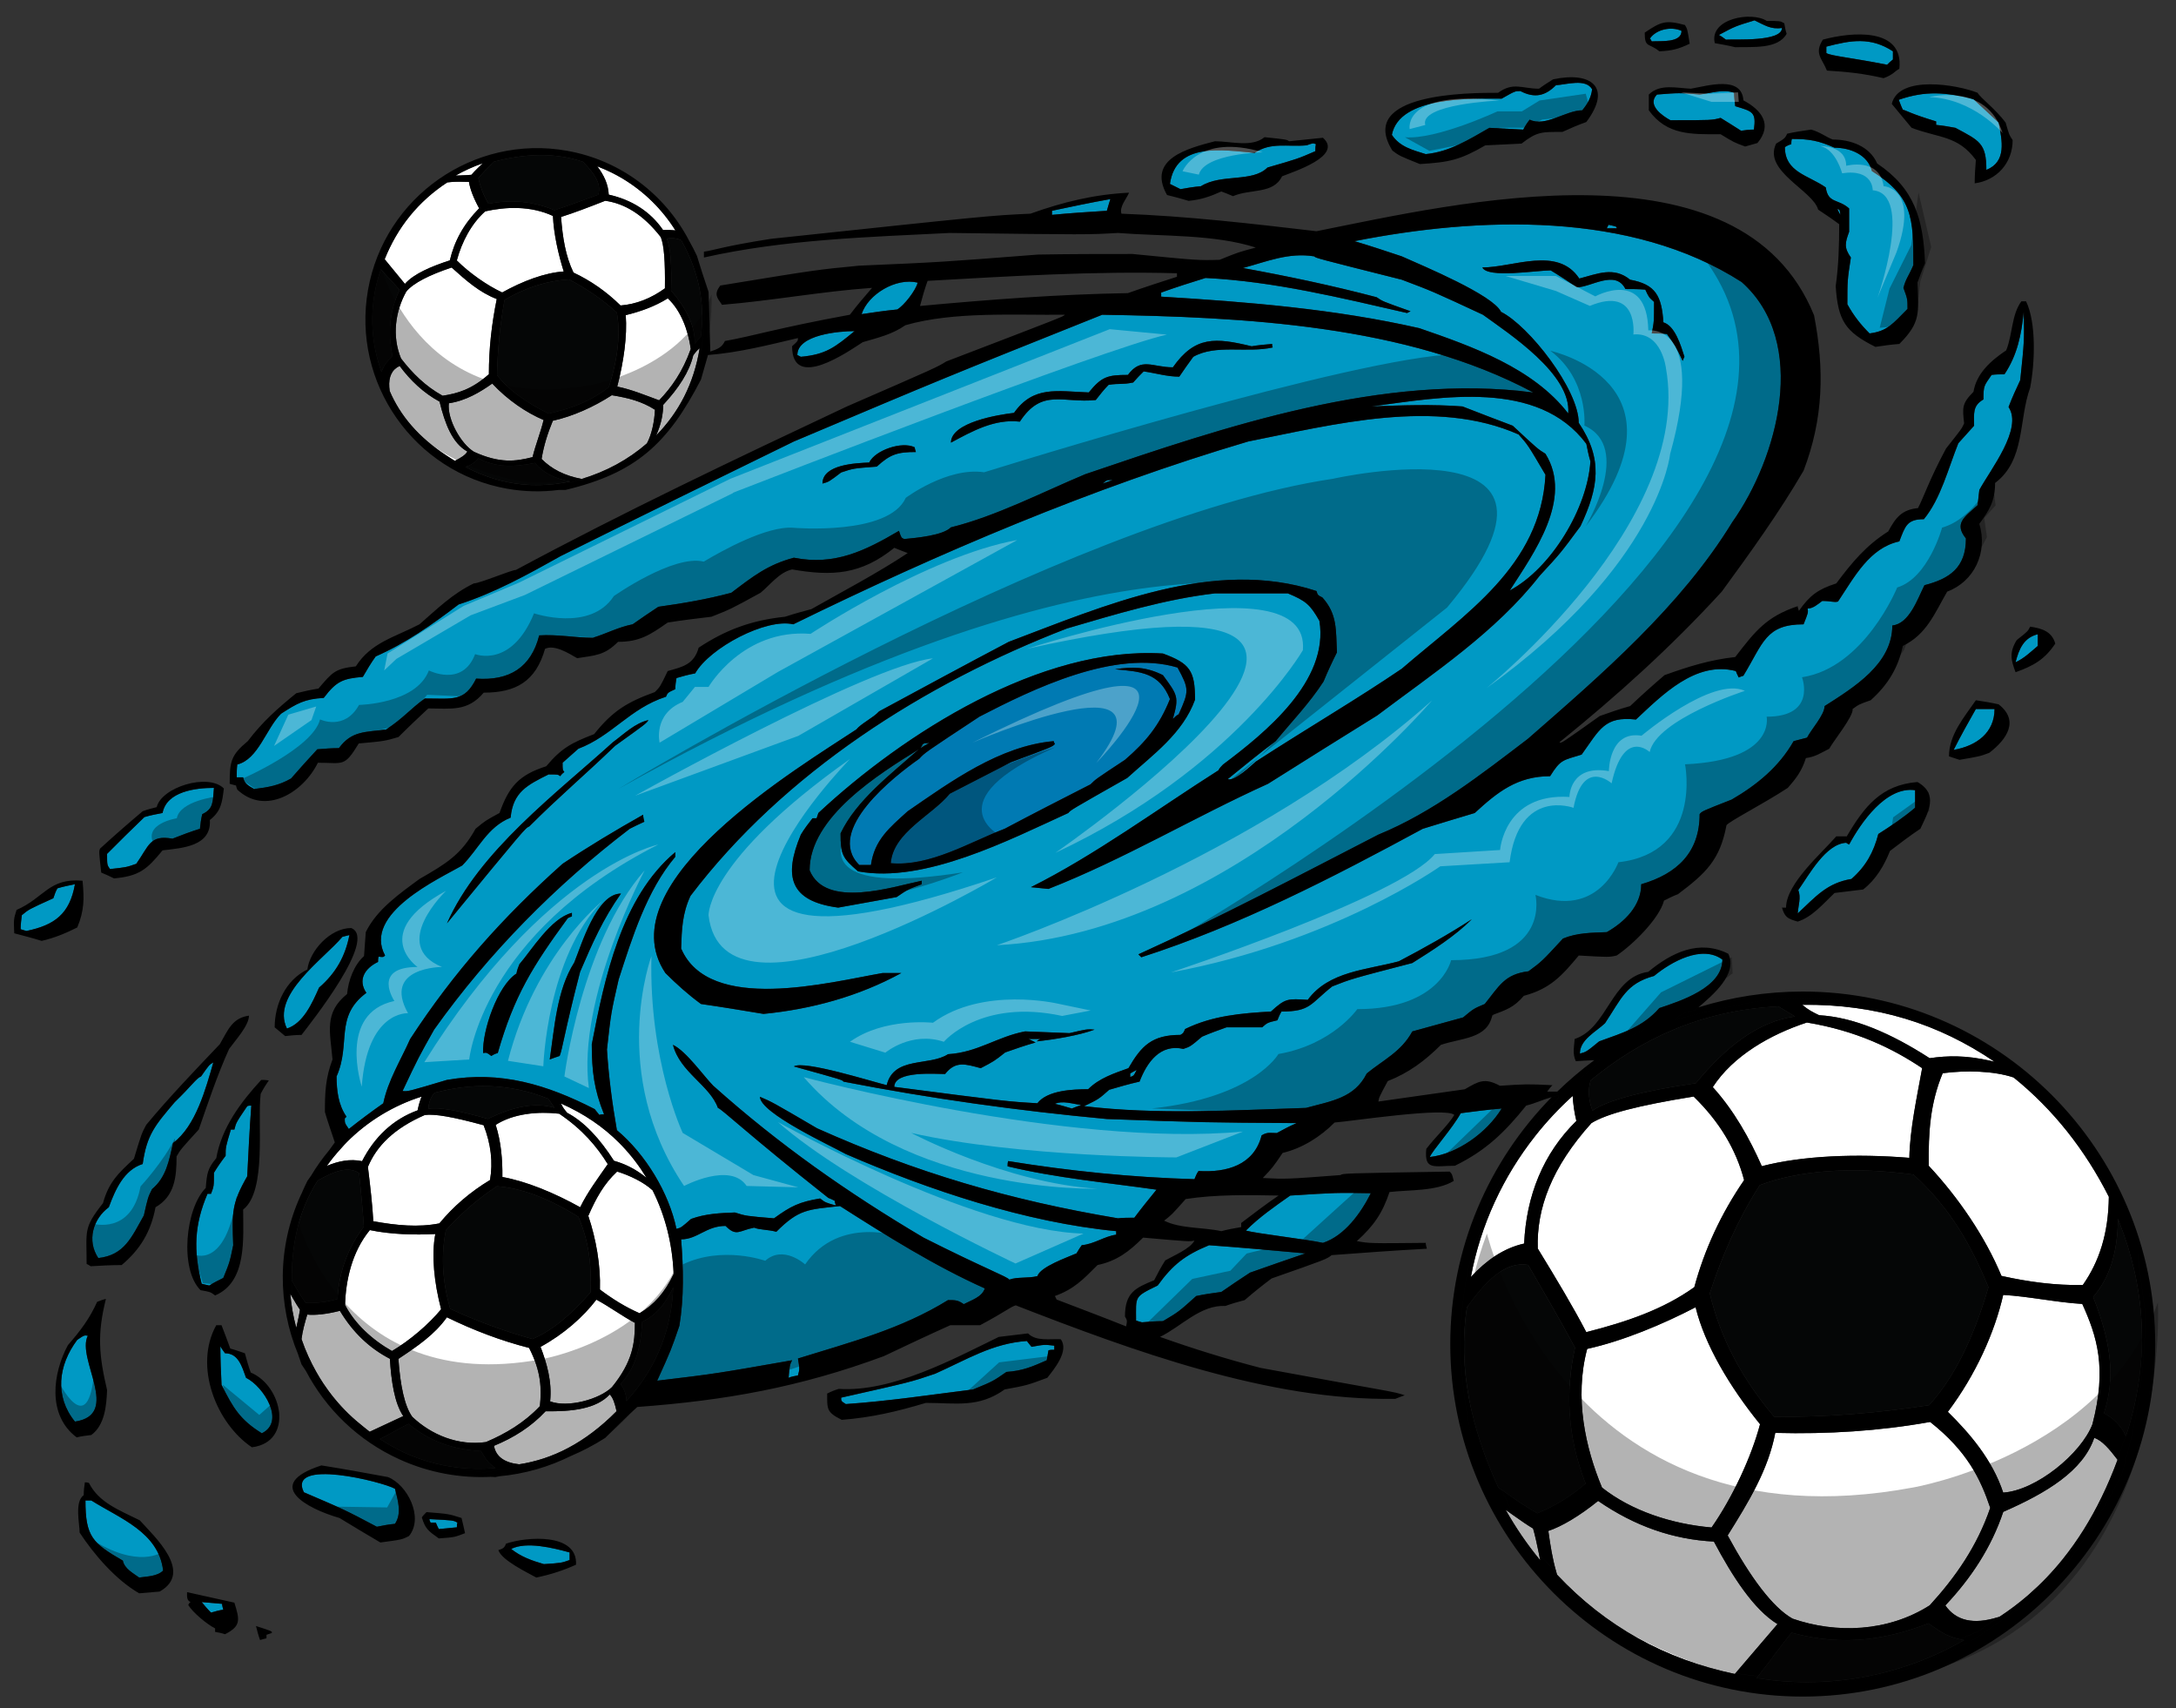
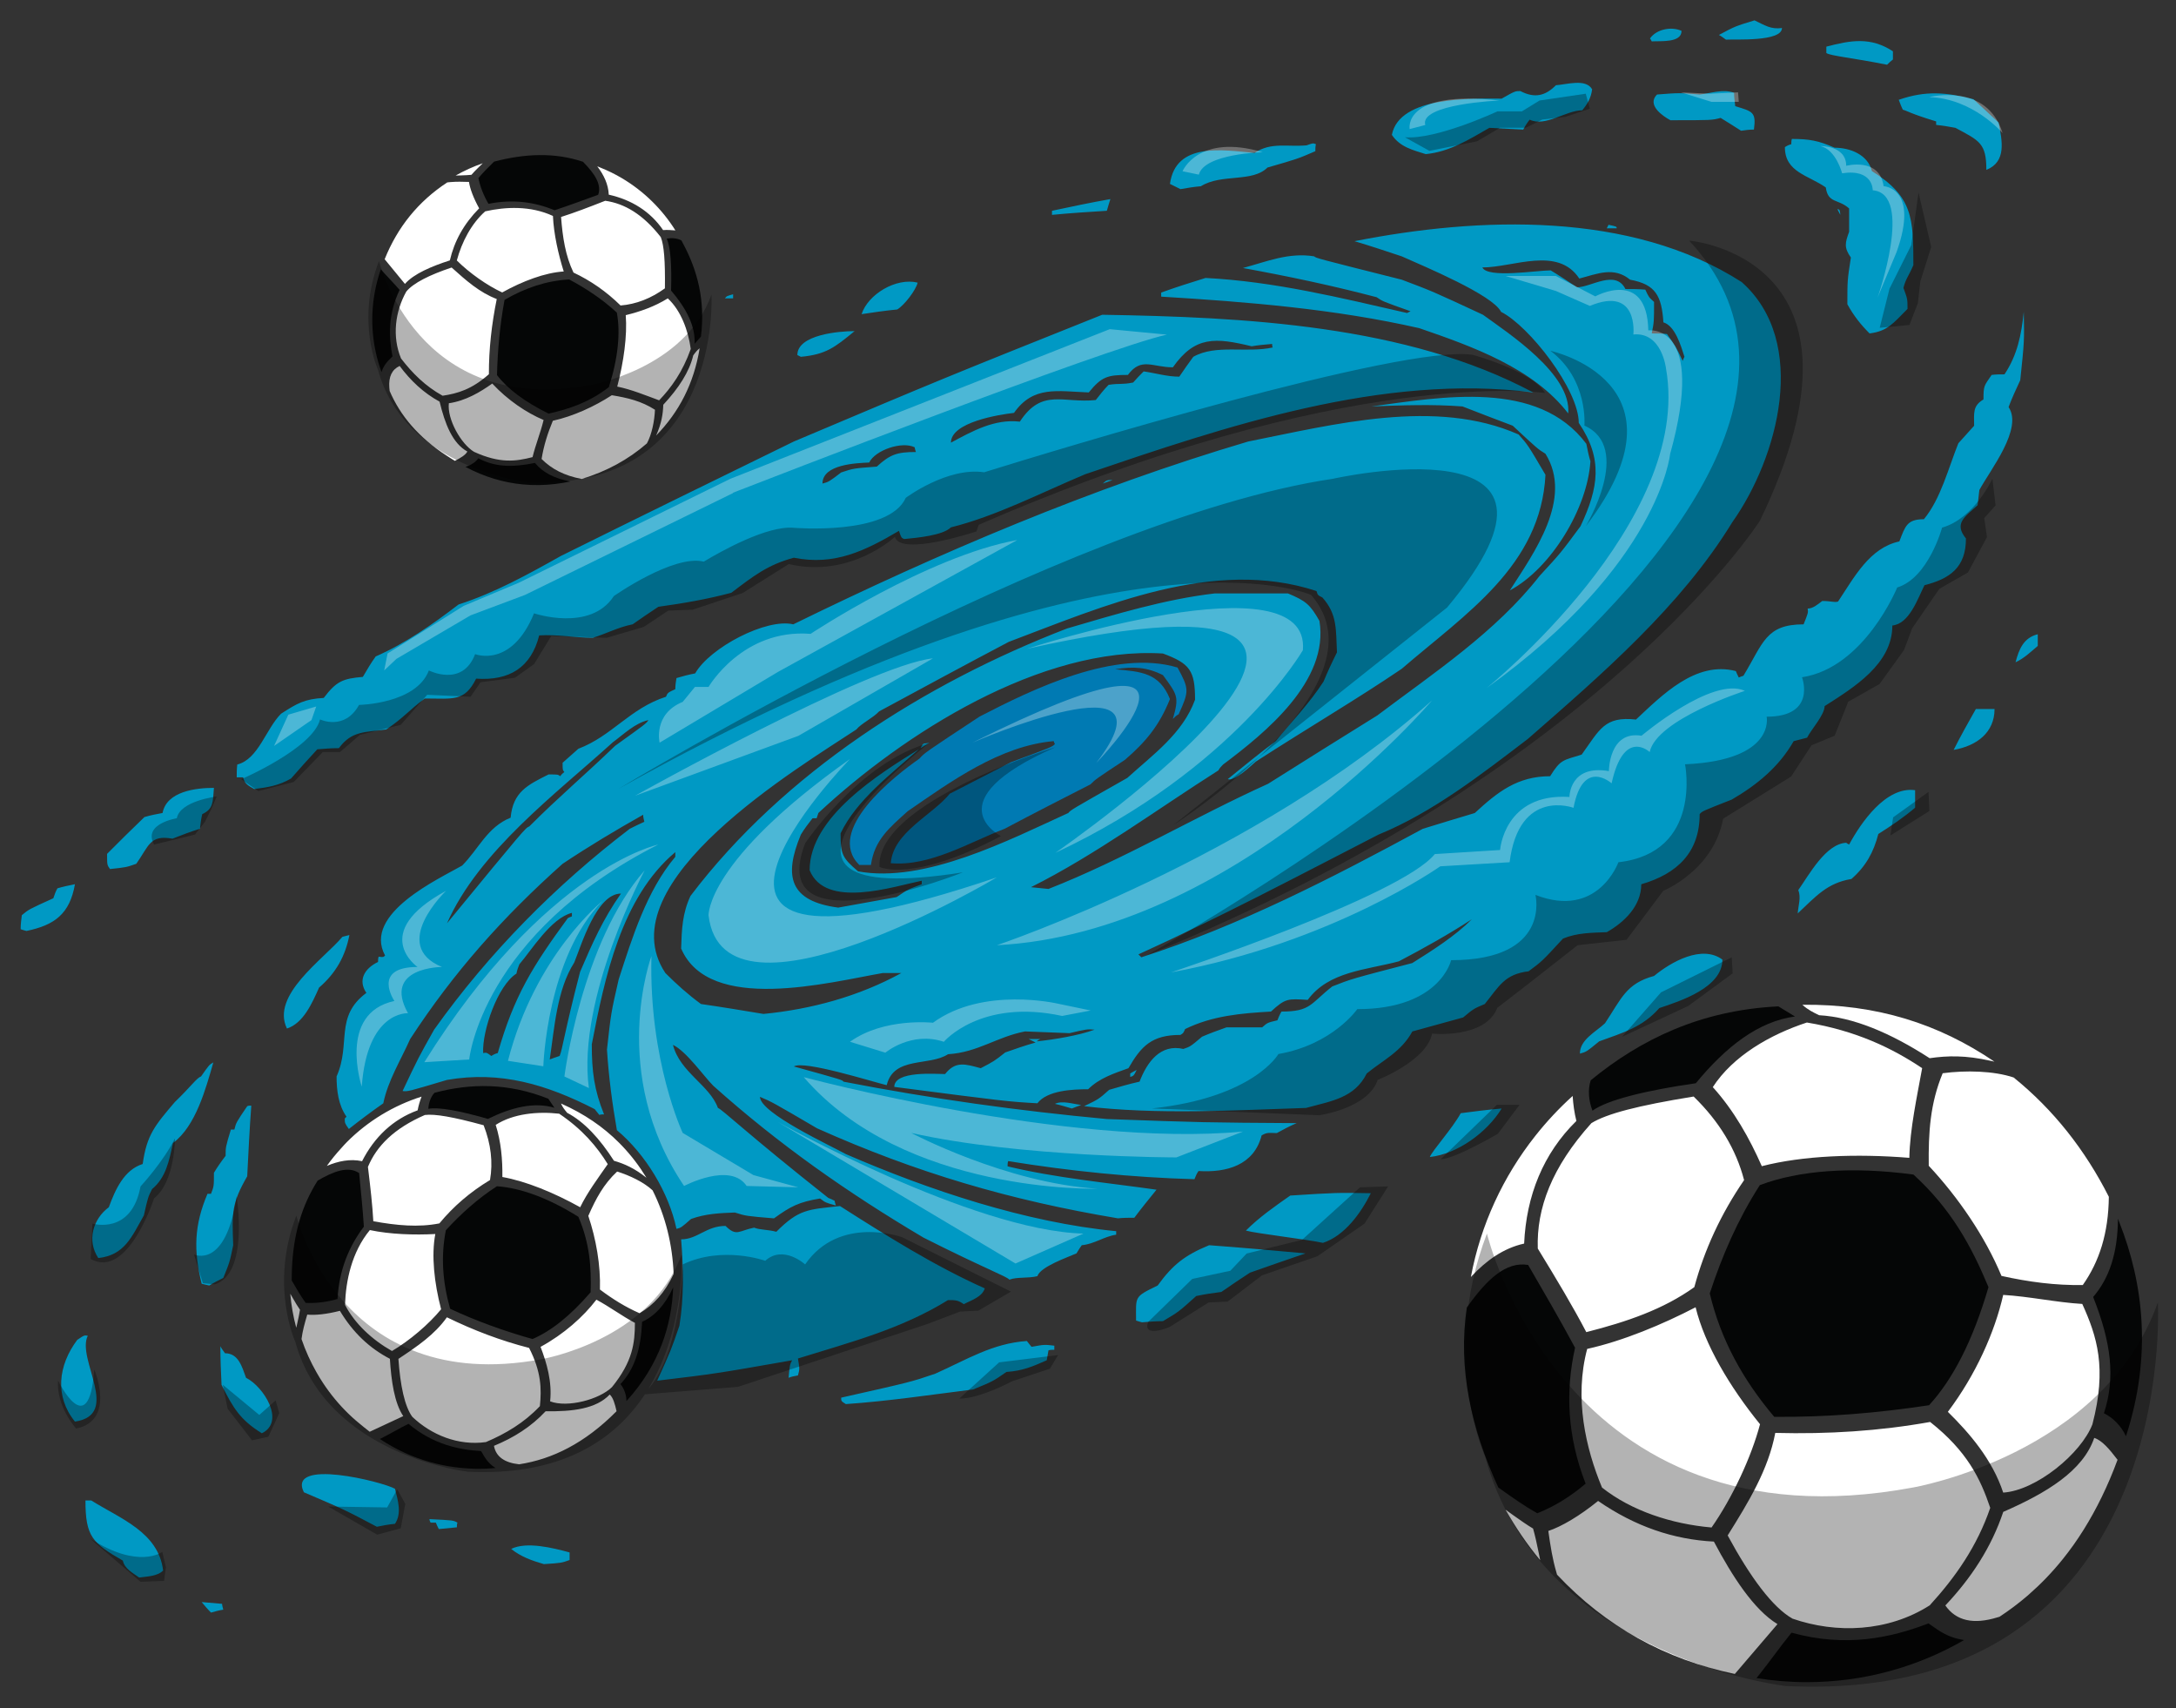
<svg xmlns="http://www.w3.org/2000/svg" version="1.1" id="Layer_1" x="0px" y="0px" width="200px" height="157px" viewBox="0 0 200 157" style="enable-background:new 0 0 200 157;" xml:space="preserve">
  <rect x="0" y="0" width="200" height="157" fill="#333333" stroke="none" />
  <path id="color4" style="fill:#007AB3;" d="M100.231,72.079c-2.629,1.342-5.259,2.684-7.891,4.081  c-3.22,1.234-6.871,3.488-10.467,3.166c0.215-2.845,3.811-4.4,5.422-6.387c1.879-0.967,3.758-1.933,5.636-2.899  c3.759-1.396,3.759-1.396,4.027-1.664c-0.055-0.107-0.108-0.215-0.108-0.269c-4.939,0.43-9.448,3.704-13.42,6.441  c-1.664,1.503-3.059,2.63-3.38,4.938c-0.376,0-0.751,0-1.075,0c-3.166-3.165,3.221-8.158,5.529-9.769  c0.482-0.537,0.482-0.537,5.529-3.865c4.884-2.523,12.454-6.226,18.196-4.508c1.075,1.985,1.075,2.148,0.107,4.294  c-0.215,0.106-0.375,0.268-0.536,0.429c0.59-2.04,0.429-2.201-0.912-4.026c-1.503-0.751-2.738-0.806-4.401-0.537  c2.413,0.215,4.078,0.322,5.045,2.737c-0.967,2.416-2.202,3.918-4.133,5.583C100.713,71.597,100.713,71.597,100.231,72.079z" />
  <path id="color3" style="fill:#FFFFFF;" d="M44.935,34.388c-1.576,1.403-2.887,1.773-4.253,1.979  c-1.591-0.878-2.787-2.078-3.822-3.424c-0.848-2.05-0.526-4.34,0.482-6.147c0.646-0.791,2.16-1.543,4.169-2.212  c1.328,1.197,2.576,2.299,4.146,2.896C45.186,29.805,44.93,32.074,44.935,34.388z M50.812,38.668  c-0.481,1.164-0.838,2.295-1.033,3.51c0.906,0.913,2.079,1.533,3.684,1.835c2.249-0.68,4.267-1.761,5.996-3.267  c0.452-0.83,0.693-2.045,0.741-3.092c-1.234-0.789-2.488-1.093-3.967-1.335C54.621,37.368,52.68,38.252,50.812,38.668z   M33.279,106.708c1.13-2.209,2.834-3.847,5.106-4.671c0.079-0.434,0.208-0.854,0.361-1.261c-2.567,0.814-4.934,2.238-6.868,4.181  c-0.177,0.177-0.342,0.367-0.511,0.554c-0.469,0.514-0.917,1.052-1.324,1.631C31.089,106.701,32.177,106.474,33.279,106.708z   M45.244,35.247c-1.105,0.785-2.436,1.585-3.99,1.81c-0.166,1.468,1.117,3.747,2.315,4.464c2.372,1.086,3.843,0.882,5.38,0.487  c0.27-1.132,0.745-2.279,1.014-3.412C48.391,37.934,46.663,36.772,45.244,35.247z M63.715,32.662  c-0.354,1.5-1.337,3.012-2.753,4.535c-0.025,0.854-0.157,1.698-0.656,2.828c2.104-2.164,3.458-4.739,4.002-8.02  C64.076,32.173,63.893,32.412,63.715,32.662z M52.129,102.264c1.583,0.833,2.997,2.377,4.3,4.407  c0.952,0.277,1.862,0.669,2.986,1.559c-0.652-1.07-1.395-2.046-2.237-2.93c-0.092-0.097-0.185-0.191-0.279-0.286  c-1.458-1.46-3.207-2.663-5.336-3.605C51.684,101.718,51.901,101.992,52.129,102.264z M56.731,35.527  c1.262,0.249,2.622,0.81,3.851,1.262c1.115-1.16,2.166-2.621,2.908-4.723c-0.241-1.704-0.893-3.513-2.112-4.647  c-1.196,0.749-2.542,1.22-3.864,1.543C57.659,30.851,57.332,33.23,56.731,35.527z M51.814,24.947  c-0.497-1.576-0.922-3.462-0.992-5.101c-2.057-0.958-4.363-0.843-6.224-0.425c-1.255,1.113-2.144,2.778-2.611,4.514  c1.157,1.155,2.785,2.298,4.171,2.941C48.046,25.827,50.092,25.057,51.814,24.947z M42.957,41.494  c-1.368-0.753-2.056-2.525-2.553-4.584c-1.468-0.798-2.665-1.926-3.671-3.28c-0.708,0.328-1.021,0.987-0.951,1.971  c0.008,0.106,0.016,0.213,0.032,0.327c0.959,2.239,2.624,4.255,5.265,5.961c0.24,0.155,0.475,0.311,0.731,0.46  C42.321,42.088,42.789,41.818,42.957,41.494z M57.036,28.073c1.421-0.113,2.779-0.638,4.077-1.574  c0.034-2.543-0.084-3.963-0.379-4.71c-1.632-2.092-3.327-3.087-5.106-3.339c-1.521,0.598-2.843,1.103-4.059,1.488  c0.141,1.877,0.404,3.571,1.141,5.109C54.282,25.785,55.735,26.795,57.036,28.073z M48.629,123.869  c-2.602-0.665-5.079-1.609-7.554-2.813c-1.127,1.59-2.728,2.676-4.456,3.819c0.169,2.452,0.575,4.37,1.276,5.326  c1.74,1.656,4.219,2.681,6.769,2.321c1.813-0.772,3.509-1.77,4.958-3.302C49.786,127.628,49.748,126.047,48.629,123.869z   M40.384,112.426c1.284-1.556,2.841-2.896,4.654-3.985c0.283-1.627,0.087-3.306-0.587-5.035c-2.848-0.776-4.477-1.055-5.402-0.942  c-2.824,1.23-4.433,2.846-5.232,4.772c0.229,1.884,0.415,3.516,0.495,4.993C36.461,112.614,38.44,112.809,40.384,112.426z   M40.543,120.317c-0.634-2.425-0.906-4.946-0.533-6.915c-1.914,0.104-4.157,0.033-6.017-0.362c-1.673,2.035-2.21,4.661-2.281,6.871  c0.888,1.731,2.502,3.216,4.316,4.243C37.661,123.189,39.419,121.688,40.543,120.317z M50.15,129.689  c-1.324,1.422-2.938,2.437-4.749,3.179c0.18,0.984,0.952,1.55,2.314,1.697c3.047-0.468,6.041-1.938,8.954-4.879  c-0.146-0.649-0.313-1.253-0.629-1.534C54.798,129.472,52.607,129.729,50.15,129.689z M26.902,119.274  c-0.073-0.127-0.146-0.257-0.222-0.387c0.089,1.06,0.273,2.107,0.548,3.128c0.023-0.099,0.045-0.193,0.068-0.29  c0.121-0.521,0.223-1.005,0.277-1.361C27.361,120.063,27.135,119.68,26.902,119.274z M55.142,118.504  c1.169,0.878,2.336,1.606,3.644,2.179c1.289-0.756,2.325-1.893,3.13-3.609c-0.112-2.723-0.744-5.303-1.934-7.684  c-0.802-0.746-2.097-1.37-3.261-1.728c-1.242,1.16-1.949,2.482-2.648,4.073C54.784,113.848,55.214,116.284,55.142,118.504z   M45.56,103.373c0.497,1.561,0.634,3.212,0.614,4.79c2.167,0.384,4.744,1.439,7.152,2.779c0.646-1.347,1.668-2.713,2.534-3.961  c-0.981-1.589-2.318-3.193-4.464-4.636C49.41,102.124,47.188,102.332,45.56,103.373z M56.249,127.469  c1.908-2.351,2.104-4.059,2.107-5.902c-1.196-0.63-2.348-1.499-3.542-2.13c-1.2,1.576-3.007,3.181-5.131,4.335  c0.562,1.471,1.075,3.194,0.88,5.008C52.163,129.39,55.096,128.608,56.249,127.469z M37.066,130.136  c-0.812-1.195-1.106-3.228-1.23-5.267c-1.859-0.964-3.394-2.404-4.596-4.409c-1.204,0.311-2.278,0.423-3,0.347  c-0.241,0.82-0.428,1.478-0.527,2.246c0.004,0.012,0.007,0.024,0.011,0.035c0.365,1.07,0.825,2.068,1.359,3.012  c0.195,0.345,0.401,0.682,0.618,1.01c0.677,1.022,1.455,1.966,2.346,2.827c0.438,0.424,0.905,0.824,1.392,1.21  c0.18,0.143,0.354,0.29,0.541,0.428C35.009,131.094,36.037,130.617,37.066,130.136z M60.947,21.145  c0.355-0.027,0.71-0.01,1.061,0.024c0.023,0.003,0.046,0.003,0.069,0.005c-1.217-1.944-2.891-3.594-4.895-4.788  c-0.643-0.383-1.322-0.714-2.03-0.997c-0.087-0.034-0.169-0.075-0.256-0.108c0.008,0.011,0.016,0.022,0.024,0.034  c0.578,0.769,0.992,1.618,1.032,2.574C58.04,18.356,59.772,19.426,60.947,21.145z M43.939,15.425  c0.14-0.138,0.285-0.279,0.432-0.422c-0.867,0.302-1.701,0.681-2.493,1.128c0.175-0.002,0.344-0.007,0.509-0.012  c0.362-0.011,0.691-0.029,0.944-0.055C43.497,15.868,43.71,15.651,43.939,15.425z M41.348,23.929  c0.405-1.759,1.276-3.349,2.692-4.784c-0.52-0.936-0.843-1.809-0.936-2.427c-0.62-0.022-1.139-0.032-1.68,0.013  c-0.104,0.009-0.206,0.016-0.313,0.03c-2.668,1.747-4.573,4.113-5.756,7.061c0.111,0.135,0.223,0.271,0.334,0.407  c0.509,0.621,1.019,1.241,1.529,1.861C38.04,25.153,39.675,24.471,41.348,23.929z M175.49,106.402c0.053-2.646,0.7-5.596,1.178-8.24  c-2.745-1.841-6.074-3.446-10.593-4.196c-3.362,1.1-6.787,3.063-8.649,5.937c1.946,2.15,3.378,4.708,4.505,7.266  C165.7,106.195,170.629,106.009,175.49,106.402z M183.959,117.252c2.527,0.561,4.943,0.877,7.473,0.839  c1.521-2.163,2.358-4.755,2.395-8.11c-2.178-4.306-5.085-8.002-8.75-10.963c-1.841-0.615-4.386-0.672-6.521-0.392  c-1.153,2.777-1.319,5.428-1.282,8.504C179.971,110.014,182.451,113.625,183.959,117.252z M184.118,118.998  c-0.776,3.416-2.51,7.326-5.087,10.745c1.98,1.954,4.075,4.36,5.087,7.422c3.026-0.189,7.179-3.599,8.201-6.28  c1.352-5.187,0.414-8.085-0.934-11.057C188.996,119.688,186.506,119.137,184.118,118.998z M177.403,130.674  c-4.68,0.835-9.363,1.13-14.234,1.006c-0.648,3.391-2.431,6.313-4.376,9.423c2.07,3.828,4.131,6.619,5.963,7.647  c4.017,1.392,8.765,1.224,12.608-1.224c2.354-2.573,4.355-5.425,5.562-8.959C182.021,135.881,180.805,133.36,177.403,130.674z   M139.156,139.294c-0.254-0.18-0.509-0.365-0.768-0.551c0.922,1.642,1.983,3.195,3.175,4.637c-0.041-0.211-0.081-0.415-0.123-0.618  c-0.179-0.889-0.362-1.701-0.533-2.293C140.383,140.158,139.782,139.741,139.156,139.294z M141.34,114.738  c1.754,2.864,3.247,5.357,4.46,7.681c3.747-0.955,7.079-2.095,9.928-4.135c0.93-3.447,2.453-6.747,4.575-9.835  c-0.736-2.831-2.284-5.39-4.638-7.681c-5.158,0.835-7.989,1.583-9.395,2.443C142.621,107.265,141.215,111.046,141.34,114.738z   M157.526,141.667c-3.704-0.19-7.232-1.384-10.641-3.735c-1.709,1.384-3.359,2.354-4.576,2.758c0.201,1.418,0.38,2.567,0.739,3.794  c0.021,0.074,0.038,0.146,0.062,0.222c4.483,4.774,9.953,7.784,16.341,9.125c0.029-0.032,0.058-0.066,0.087-0.101  c1.277-1.492,2.556-2.985,3.833-4.479C161.186,147.92,159.219,144.857,157.526,141.667z M155.846,120.133  c-3.01,1.566-6.677,3.101-9.965,3.827c-1.201,4.506-0.144,9.128,1.363,12.742c2.701,2.14,6.389,3.348,10.069,3.67  c1.92-2.753,3.651-6.459,4.455-9.489C158.973,127.438,156.684,123.575,155.846,120.133z M177.357,97.245  c1.646-0.238,3.319-0.277,5.588,0.237c0.124,0.028,0.24,0.051,0.368,0.081c-5.132-3.483-10.823-5.301-17.658-5.229  c0.024,0.022,0.051,0.042,0.076,0.063c0.414,0.374,0.93,0.646,1.467,0.898C170.358,93.479,173.77,94.927,177.357,97.245z   M140.086,114.281c0.199-4.39,1.745-8.276,4.803-11.269c-0.192-0.755-0.292-1.524-0.344-2.297c-1.246,1.126-2.395,2.355-3.438,3.675  c-2.936,3.713-5.014,8.134-5.916,12.962c0.021-0.024,0.044-0.046,0.066-0.07C136.606,115.843,138.169,114.705,140.086,114.281z   M192.484,132.139c-1.033,3.035-4.375,5.057-8.361,6.797c-1.089,3.259-2.943,6.08-5.323,8.6c0.986,1.419,2.591,1.777,4.8,1.091  c0.061-0.019,0.115-0.03,0.177-0.05c0.887-0.581,1.742-1.223,2.564-1.927c0.062-0.055,0.122-0.109,0.185-0.164  c1.087-0.951,2.113-2.019,3.074-3.214c0.672-0.837,1.313-1.735,1.917-2.703c1.173-1.877,2.219-4.003,3.111-6.419  c-0.013-0.016-0.024-0.03-0.036-0.045C193.892,133.183,193.188,132.354,192.484,132.139z" />
  <path id="color2" style="fill:#050606;" d="M28.096,119.731c-0.453-0.627-0.834-1.277-1.244-1.992  c-0.013-0.024-0.026-0.042-0.039-0.066c-0.01-3.026,0.519-5.846,1.889-8.336c0.157-0.284,0.317-0.567,0.497-0.844  c1.458-0.851,2.814-1.367,3.809-0.691c0.16,1.609,0.323,3.213,0.437,4.921c-1.392,1.843-2.277,4.008-2.422,6.65  C30.03,119.658,29.055,119.778,28.096,119.731z M44.84,102.824c2.213-1.082,4.291-1.575,6.12-1.021  c-0.188-0.279-0.377-0.556-0.566-0.835c-3.692-1.466-7.142-1.427-10.457-0.545c-0.346,0.363-0.546,0.952-0.568,1.475  C40.282,101.713,42.274,102.077,44.84,102.824z M59.019,121.471c-0.124,2.535-0.676,4.297-1.99,5.725  c0.349,0.423,0.552,1.02,0.545,1.561c3.05-3.331,4.162-7.014,4.299-10.449C61.122,119.934,60.178,120.937,59.019,121.471z   M45.542,134.905c-0.833-0.528-1.063-1.154-1.325-1.556c-2.106-0.124-4.439-0.639-6.67-2.505c-0.858,0.422-1.775,0.973-2.631,1.394  c0.356,0.236,0.723,0.459,1.101,0.671c0.386,0.216,0.782,0.417,1.191,0.604c1.483,0.675,3.017,1.101,4.556,1.311  C43.029,134.996,44.295,135.025,45.542,134.905z M53.16,111.82c-2.75-1.726-5.326-2.661-7.487-2.807  c-1.778,1.149-3.306,2.53-4.693,4.041c-0.475,2.396-0.301,4.768,0.393,7.218c2.427,1.136,4.957,2.043,7.565,2.781  c1.695-0.72,3.461-2.114,5.348-4.299C54.358,116.455,54.208,114.27,53.16,111.82z M56.694,28.727  c0.344,1.834,0.118,4.185-0.733,6.851c-1.817,1.402-3.609,1.996-5.542,2.432c-2.229-1.104-3.772-2.277-4.739-3.538  c0.058-2.334,0.271-4.642,0.694-6.913c1.895-1.103,3.837-1.759,5.938-1.879C53.873,26.511,55.354,27.489,56.694,28.727z   M49.171,42.541c-2.142,0.443-3.73,0.361-5.205-0.427c-0.249,0.343-0.639,0.609-1.044,0.742c-0.048,0.016-0.094,0.037-0.142,0.049  c1.792,0.953,3.549,1.443,5.231,1.608c0.261,0.026,0.519,0.043,0.775,0.054c1.027,0.041,2.023-0.033,2.978-0.196  c0.223-0.039,0.444-0.08,0.662-0.126C50.906,43.964,49.868,43.395,49.171,42.541z M36.729,26.642  c-0.417-0.486-0.905-0.985-1.354-1.478c-0.127-0.14-0.253-0.279-0.372-0.418c-0.244,0.703-0.438,1.432-0.571,2.188  c-0.445,2.518-0.187,5.003,0.632,7.253c0.052-0.161,0.113-0.299,0.179-0.425c0.264-0.508,0.61-0.769,0.832-1.014  C35.727,30.963,35.651,28.907,36.729,26.642z M61.276,21.934c0.351,0.723,0.476,2.464,0.403,4.767  c1.38,1.614,2.239,3.241,2.167,4.888c0.193-0.219,0.386-0.436,0.577-0.654c0.415-3.286-0.303-6.077-1.662-8.589  c-0.045-0.083-0.085-0.169-0.131-0.253c-0.007-0.003-0.016-0.005-0.023-0.009C62.229,21.883,61.708,21.844,61.276,21.934z   M44.897,18.731c2.237-0.447,4.234-0.175,6.072,0.591c1.399-0.463,2.702-0.944,4.011-1.423c0.339-0.947-0.334-1.937-1.308-2.94  c-0.03-0.03-0.057-0.061-0.087-0.092c-2.619-0.881-5.362-0.75-8.174-0.014c-0.062,0.06-0.116,0.117-0.176,0.176  c-0.455,0.445-0.875,0.869-1.263,1.336C44.139,17.175,44.448,17.963,44.897,18.731z M194.665,111.999  c0.05,0.12,0.094,0.244,0.142,0.366c2.188,5.559,3.013,12.175,0.594,19.623c-0.008-0.018-0.018-0.034-0.024-0.05  c-0.394-0.859-1.143-1.649-2.001-2.065c1.07-3.265,0.668-6.507-0.992-10.685C193.86,117.478,194.641,115.171,194.665,111.999z   M145.738,136.342c-1.701-4.361-1.862-8.502-0.972-12.49c-1.438-2.667-2.875-5.132-4.312-7.607c-2.05-0.349-3.821,1.387-5.512,3.739  c-0.041,0.056-0.081,0.111-0.121,0.169c-0.847,5.611,0.399,11.113,2.889,16.538c0.104,0.073,0.2,0.143,0.302,0.216  c1.112,0.796,2.15,1.519,3.278,2.159C142.867,138.436,144.349,137.527,145.738,136.342z M164.662,150.039  c-1.026,1.252-2.054,2.731-3.082,4.004c-0.043,0.055-0.089,0.114-0.133,0.169c1.508,0.243,3.054,0.372,4.628,0.372  c5.255,0,10.19-1.408,14.447-3.867c-0.133-0.018-0.252-0.046-0.375-0.072c-1.471-0.3-2.235-1.042-2.899-1.461  C173.767,150.526,169.632,151.411,164.662,150.039z M177.304,129.136c2.204-2.404,4.024-5.946,5.462-10.851  c-1.568-3.758-3.411-7.166-6.897-10.347c-5.696-0.764-10.532-0.381-14.12,0.971c-2.024,3.153-3.474,6.5-4.601,9.952  c0.995,4.207,3.015,7.901,5.925,11.341C167.816,130.249,172.561,129.856,177.304,129.136z M146.371,102.067  c1.334-0.97,4.814-1.847,9.495-2.521c2.774-3.37,5.758-5.687,9.114-6.133c-0.508-0.312-1.017-0.62-1.527-0.931  c-0.023,0.002-0.047,0.002-0.071,0.004c-3.523,0.182-6.669,0.929-9.522,2.118c-2.809,1.17-5.332,2.765-7.652,4.669  C145.916,100.114,146.024,101.208,146.371,102.067z" />
  <path id="color1" style="fill:#0099C4;" d="M27.713,123.053c0.004,0.012,0.007,0.024,0.011,0.035  c-0.003-0.011-0.008-0.021-0.012-0.032C27.713,123.055,27.713,123.054,27.713,123.053z M96.689,19.746  c1.663-0.162,3.326-0.269,5.044-0.376c0.108-0.375,0.215-0.752,0.323-1.074c-1.826,0.321-3.597,0.698-5.367,1.074  C96.689,19.477,96.689,19.584,96.689,19.746z M131.042,14.163c2.2-0.213,3.971-1.341,5.85-2.415c1.02,0.054,2.039,0.107,3.112,0.162  c0.163-0.321,0.375-0.644,0.591-0.913c1.45,0.698,3.329-0.859,4.832-0.859c0.482-0.589,0.803-1.126,0.91-1.931  c-0.589-1.021-2.359-0.43-3.326-0.376c-0.966,0.965-1.932,1.234-3.274,0.536c-0.483,0-0.483,0-1.717,0.698  c-2.684,0-9.393-0.269-10.091,3.328C128.679,13.519,129.859,13.787,131.042,14.163z M153.532,11.049c3.811,0,3.811,0,4.614-0.215  c0.59,0.376,1.236,0.753,1.88,1.182c0.375-0.054,0.752-0.108,1.181-0.108c0.215-1.61-0.107-1.665-1.717-2.148  c-0.054-0.43-0.107-0.858-0.107-1.234c-1.021-0.376-2.147,0.053-3.167,0.161c-1.878-0.161-1.878-0.161-3.919,0  C151.332,9.654,152.833,10.674,153.532,11.049z M154.553,2.837c-0.916-0.428-2.309-0.16-2.9,0.698  c0.055,0.054,0.106,0.161,0.162,0.268C152.617,3.75,154.553,3.964,154.553,2.837z M110.376,17.115  c1.878-1.18,4.725-0.321,6.119-1.718c2.791-0.805,2.791-0.805,4.4-1.503c0-0.215,0-0.429,0.054-0.644  c-0.268-0.106-0.268-0.106-0.857,0.107c-1.772,0.162-3.274-0.321-4.778,0.697c-2.952-0.268-7.245-1.019-7.782,2.846  c0.321,0.161,0.645,0.322,0.966,0.482C109.088,17.276,109.731,17.169,110.376,17.115z M12.525,79.38  c1.181-1.664,1.235-2.684,3.328-2.308c0.806-0.322,1.664-0.645,2.521-0.912c0.056-0.484,0.108-0.913,0.215-1.342  c1.02-0.483,0.967-1.074,1.075-2.416c-1.665,0-4.348,0.321-4.723,2.308c-0.592,0.108-1.128,0.215-1.665,0.375  c-1.18,1.127-2.309,2.255-3.434,3.382c0,1.02,0,1.02,0.268,1.396C11.612,79.701,11.612,79.701,12.525,79.38z M8.069,122.75  c-0.322-0.055-0.322-0.055-0.966,0.377c-1.77,2.359-2.092,5.205-0.214,7.513C11.182,129.996,6.996,124.896,8.069,122.75z   M4.903,82.546c-2.255,1.021-2.255,1.021-2.898,1.558c-0.055,0.429-0.107,0.858-0.107,1.288c0.16,0.054,0.321,0.106,0.535,0.16  c2.578-0.536,3.974-1.556,4.456-4.294c-0.537,0.107-1.073,0.215-1.61,0.376C5.118,81.901,5.01,82.226,4.903,82.546z M177.954,11.157  c0,0.107,0,0.215,0,0.322c0.59,0.055,1.18,0.16,1.77,0.268c2.2,1.182,2.846,1.396,2.846,3.865c1.878-0.751,1.448-2.683,1.127-4.348  c-0.804-0.751-1.558-1.448-2.309-2.146c-2.521-0.646-4.4-0.805-6.871,0.054c0.108,0.267,0.216,0.589,0.377,0.911  C175.323,10.191,175.486,10.406,177.954,11.157z M7.854,137.887c0,3.328,0.644,3.918,3.436,5.528  c0.161,0.75,0.912,1.127,1.502,1.557c0.75-0.108,1.663-0.108,2.201-0.644c-0.429-3.543-3.972-4.778-6.603-6.441  C8.177,137.887,8.016,137.887,7.854,137.887z M173.982,5.468c0-0.269,0-0.538,0-0.753c-2.041-1.342-3.865-1.019-6.119-0.429  c0,0.161,0,0.375,0,0.59c0.429,0.269,2.361,0.429,5.582,1.074C173.606,5.79,173.768,5.628,173.982,5.468z M185.253,60.861  c0.807-0.376,1.344-0.913,2.042-1.502c0-0.376,0-0.751,0-1.074C186.007,58.607,185.575,59.627,185.253,60.861z M167.81,17.223  c0.215,1.503,1.127,1.019,2.147,1.933c0,0.698,0,1.396,0,2.146c-0.376,1.02-0.483,1.449,0.16,2.362  c-0.322,2.093-0.322,2.093-0.322,4.294c0.59,1.073,1.235,1.879,2.04,2.683c1.665-0.213,2.147-0.912,3.488-2.253  c0-0.913,0-0.913-0.375-1.932c0.215-0.859,0.482-1.073,0.913-2.094c0-4.348-0.054-6.28-3.811-8.642  c-0.376-1.503-1.987-2.146-3.436-2.146c-1.449-0.645-2.309-0.806-3.92-0.806c-0.053,0.162-0.053,0.322-0.053,0.483  c-0.215,0.054-0.429,0.161-0.59,0.269C164.053,15.827,166.199,16.096,167.81,17.223z M168.881,19.209  c0.056,0.161,0.163,0.322,0.271,0.537C169.097,19.263,169.097,19.263,168.881,19.209z M163.784,2.569  c-1.02,0.161-1.612-0.268-2.522-0.698c-1.772,0.538-1.772,0.538-3.275,1.341c0.214,0.108,0.43,0.27,0.645,0.431  C159.49,3.589,163.784,3.857,163.784,2.569z M18.481,98.918c-0.428,0.161-0.858,0.858-2.415,2.36  c-1.823,2.146-2.576,3.006-2.951,5.689c-1.717,0.54-2.522,2.362-3.113,3.973c-1.45,1.074-2.04,3.062-0.967,4.671  c2.417-0.269,3.061-1.934,4.188-3.919c0.375-1.663,0.375-1.663,0.751-2.415c1.288-1.075,1.557-2.576,1.932-4.24  c2.094-1.558,3.006-4.992,3.704-7.407C19.234,97.845,19.234,97.845,18.481,98.918z M46.984,142.342  c0.86,0.697,1.881,1.073,3.006,1.396c1.611-0.107,1.611-0.107,2.363-0.376c0-0.268,0-0.484,0-0.697  C50.795,142.235,48.38,141.645,46.984,142.342z M94.811,123.77c-0.161-0.214-0.324-0.376-0.429-0.536  c-3.168,0.214-5.529,1.717-8.427,3.006c-2.201,0.752-2.201,0.752-8.642,2.201c0,0.32,0,0.32,0.43,0.59  c3.917-0.27,7.835-0.86,11.7-1.344c1.826-0.751,1.826-0.751,3.059-1.61c1.503-0.104,2.361-0.481,3.704-1.071  c0.055-0.322,0.11-0.645,0.162-0.914c0.161-0.052,0.323-0.052,0.536-0.052c0-0.162,0-0.27,0-0.377  C95.991,123.556,95.991,123.556,94.811,123.77z M18.536,147.226c0.269,0.323,0.535,0.644,0.858,0.967  c0.375-0.107,0.751-0.216,1.128-0.269c-0.053-0.214-0.108-0.375-0.108-0.537C19.77,147.334,19.127,147.279,18.536,147.226z   M39.577,139.927c0.161,0,0.322,0,0.483,0c0.055,0.162,0.163,0.377,0.271,0.59c0.535-0.054,1.072-0.108,1.663-0.161  c0-0.162,0-0.322,0.053-0.429c-0.375-0.216-0.375-0.216-2.577-0.324C39.469,139.711,39.524,139.818,39.577,139.927z M21.542,103.803  c-0.108,0-0.215,0-0.322,0c-0.484,1.609-0.484,1.609-0.484,2.415c-0.375,0.483-0.751,1.019-1.073,1.556c0,1.234,0,1.234-0.269,1.934  c-0.107,0-0.215,0-0.323,0c-1.233,2.898-1.288,5.206-0.535,8.265c0.215,0.054,0.43,0.108,0.698,0.162  c0.429-0.269,0.858-0.484,1.288-0.697c0.59-1.45,0.59-1.45,0.912-3.006c-0.107-3.007-0.16-3.812,1.288-6.334  c0.108-2.2,0.216-4.348,0.375-6.496c-0.16,0-0.268,0-0.375,0.055C21.703,103.157,21.703,103.157,21.542,103.803z M22.615,126.615  c-0.375-1.02-0.697-2.255-1.932-2.255c-0.16-0.215-0.321-0.431-0.43-0.644c0,1.18,0.054,2.359,0.109,3.544  c1.073,2.146,1.718,3.219,3.704,4.453C26.266,130.64,24.226,127.419,22.615,126.615z M27.929,137.135  c3.759,1.609,3.759,1.609,6.709,3.169c0.538-0.11,1.073-0.215,1.666-0.27c0.643-0.966,0.268-2.146,0-3.22  C35.176,136.168,26.373,133.969,27.929,137.135z M29.325,90.758c1.557-1.341,2.416-2.897,2.79-4.831  c-0.213,0.055-0.427,0.108-0.642,0.163c-1.771,2.093-6.602,5.367-5.099,8.428C27.876,94.032,28.681,92.208,29.325,90.758z   M179.563,68.914c2.148-0.376,3.759-1.611,3.759-3.759c-0.592,0-1.183,0-1.717,0C180.907,66.39,180.21,67.624,179.563,68.914z   M131.417,106.325c2.522-0.269,5.261-2.254,6.602-4.456c-1.288,0.108-2.524,0.269-3.758,0.43  C133.458,103.749,131.685,105.681,131.417,106.325z M158.309,88.183c-1.879-1.396-4.724,0.216-6.281,1.503  c-2.576,0.696-3.005,2.092-4.509,4.347c-0.858,0.806-2.309,1.504-2.309,2.791c0.593-0.159,0.593-0.159,1.773-1.126  c2.199-0.805,3.972-1.289,5.528-3.06C154.443,91.992,158.309,90.758,158.309,88.183z M163.452,92.482  c-0.024,0.001-0.046,0.004-0.07,0.005C163.406,92.485,163.43,92.485,163.452,92.482C163.453,92.482,163.453,92.482,163.452,92.482z   M125.62,98.649c-1.128,2.254-3.221,2.522-5.583,3.167c-6.708,0.215-13.688,0.644-20.396-0.161c1.341-0.645,1.341-0.645,2.307-1.505  c0.913-0.268,1.826-0.535,2.791-0.75c0.698-1.825,1.934-3.489,4.025-3.005c0.644-0.217,0.644-0.217,1.719-1.126  c0.751-0.325,1.503-0.593,2.254-0.861c1.075,0,2.147,0,3.274,0c0.483-0.43,0.483-0.43,1.396-0.645  c0.109-0.267,0.215-0.535,0.377-0.804c2.682,0,2.629-0.697,4.667-2.309c1.773-0.697,1.773-0.697,7.355-2.148  c1.878-1.18,3.918-2.468,5.474-4.025c-2.147,1.396-4.454,2.684-6.709,3.866c-3.005,0.805-6.44,0.912-8.373,3.543  c-1.825-0.109-2.039-0.163-3.381,1.073c-2.737,0.16-5.368,0.374-7.892,1.608c-0.161,0.376-0.161,0.376-0.429,0.539  c-2.631,0-3.598,1.019-4.778,3.058c-1.341,0.484-2.683,0.914-3.703,1.934c-1.449,0-3.756,0.107-4.668,1.289  c-2.791-0.161-2.791-0.161-13.151-1.505c0-1.502,3.812-1.181,4.67-1.181c0.967-1.233,1.879-0.911,3.275-0.537  c1.233-0.644,1.233-0.644,2.254-1.449c0.912-0.32,1.823-0.643,2.792-0.912c-0.215-0.106-0.431-0.215-0.645-0.322  c0.32,0,0.698,0,1.073,0c-0.106,0.055-0.214,0.107-0.322,0.216c1.557-0.161,3.865-0.538,5.313-1.075  c-0.697-0.054-0.697-0.054-2.305,0.322c-1.398-0.052-2.739-0.106-4.082-0.16c-2.576,0.485-4.346,1.932-7.083,2.094  c-1.718,1.127-4.991,0.161-5.636,2.846c-1.343-0.323-7.622-2.309-8.535-1.719c4.455,1.234,4.455,1.234,4.562,1.396  c7.997,1.557,16.103,2.684,24.207,3.435c8.966,0.322,8.966,0.322,17.445,0.376c-0.645,0.269-1.235,0.592-1.825,0.913  c-0.646,0-0.858-0.109-1.396,0.215c-0.698,2.737-3.221,3.435-5.797,3.273c-0.162,0.215-0.268,0.484-0.377,0.752  c-5.742-0.162-11.483-0.752-17.121-1.663c-0.055,0.16-0.055,0.321-0.055,0.482c4.457,1.072,9.177,1.503,13.688,2.146  c-0.697,0.858-1.396,1.719-2.038,2.577c-0.539,0-1.021,0-1.504,0.054c-9.93-1.663-18.519-4.188-27.644-8.267  c-4.132-2.416-4.132-2.416-5.26-2.899c0,1.504,6.657,4.563,7.892,5.262c7.675,3.328,16.531,6.28,24.849,7.085  c0,0.106,0,0.216,0,0.323c-1.124,0.16-1.985,0.856-3.165,0.966c-0.16,0.214-0.322,0.482-0.482,0.751  c-0.86,0.376-3.329,1.233-3.596,2.093c-0.86,0.215-1.879,0.054-2.576,0.323c-0.163-0.27-2.257-1.021-7.891-3.865  c-6.979-4.135-13.26-8.534-19.324-13.956c-0.859-0.858-2.469-3.168-3.704-3.758c0.643,2.522,3.38,3.705,4.133,5.798  c0.375,0.107,2.736,2.414,10.144,8.267c0.161,0.052,0.376,0.16,0.59,0.268c0,0.107,0.055,0.269,0.109,0.431  c-0.968-0.269-0.968-0.269-1.45-0.646c-1.933,0.323-2.684,0.698-4.241,1.826c-2.576-0.215-2.576-0.215-3.595-0.537  c-1.396,0.054-2.684,0.107-4.025,0.591c-0.915,0.804-0.915,0.804-1.343,0.912c-0.698-3.329-2.845-6.87-5.476-9.071  c-0.43-2.468-0.75-4.884-0.912-7.406c0.374-3.382,0.374-3.382,1.075-6.442c1.233-3.812,2.576-8.159,5.206-11.271  c0-0.162,0-0.324,0-0.43c-4.992,4.186-6.494,11.592-7.676,17.657c0,2.471,0.216,4.187,1.128,6.442c-0.161,0-0.322,0-0.43,0.054  c-0.161-0.215-0.321-0.376-0.43-0.536c-4.401-2.255-8.641-3.543-13.58-2.684c-3.596,1.074-3.596,1.074-4.078,1.019  c1.448-3.058,1.448-3.058,2.897-5.637c5.046-7.083,11.165-13.257,17.982-18.462c0.429-0.214,0.858-0.429,1.341-0.644  c-0.053-0.215-0.108-0.431-0.108-0.646c-2.576,1.451-4.992,2.899-7.407,4.51c-5.474,4.884-9.982,9.929-14.008,16.102  c-0.859,1.934-2.041,3.812-2.47,5.906c-1.072,0.75-2.146,1.556-3.166,2.361c-0.375-0.538-0.375-0.538-0.375-0.967  c0.053-0.055,0.107-0.108,0.161-0.161c-0.751-1.074-0.913-2.415-0.913-3.703c1.343-3.007-0.215-5.476,2.738-7.677  c-0.804-1.181-0.159-2.253,1.073-2.843c0-0.162,0-0.324,0.056-0.485c0.427,0.055,0.427,0.055,0.59-0.106  c-2.095-3.865,5.044-7.086,7.084-8.267c1.503-1.502,2.309-3.542,4.456-4.401c0.213-2.362,1.556-3.006,3.488-3.973  c0.861,0,0.861,0,1.074,0.162c0.107-0.162,0.214-0.269,0.375-0.376c-0.161-0.215-0.161-0.215-0.161-0.859  c0.484-0.43,0.967-0.859,1.451-1.288c3.111-1.182,4.723-3.704,8.05-4.777c0.162-0.376,0.162-0.376,0.859-0.698  c0-0.375,0.053-0.698,0.107-1.02c0.538-0.161,1.126-0.321,1.718-0.429c1.341-2.362,6.547-5.1,9.018-4.509  c13.364-6.548,27.481-12.561,41.814-16.801c7.835-1.556,17.229-4.025,24.852-0.644c0.859,0.966,0.859,0.966,2.469,3.705  c-0.431,8.372-7.355,12.774-13.204,17.82c-4.025,2.737-8.428,5.314-13.419,8.535c-0.377,0.321-1.986,1.878-2.578,1.61  c1.451-1.181,2.899-2.362,4.404-3.489c1.501-1.824,3.111-3.489,4.398-5.475c0.376-0.912,0.805-1.825,1.234-2.684  c-0.106-2.04,0.057-3.489-1.34-5.045c-0.43-0.215-0.43-0.215-0.538-0.59c-9.447-3.114-19.592,1.394-28.287,4.669  c-3.972,2.094-7.944,4.24-11.916,6.388c-0.538,0.59-1.665,1.127-2.094,1.664c-5.098,3.382-23.08,14.063-17.551,22.383  c1.02,1.019,2.094,1.986,3.274,2.846c1.879,0.268,3.811,0.59,5.743,0.911c4.401-0.43,8.75-1.609,12.669-3.757  c-0.592,0-1.182,0-1.718,0c-4.939,0.859-15.943,3.757-18.52-2.256c0.054-1.77,0.109-3.22,0.859-4.831  c8.587-11.324,21.523-19.535,34.62-24.582c4.403-1.288,8.965-2.683,13.581-3.22c2.2,0,4.454,0,6.709,0  c1.664,0.698,2.04,1.02,2.898,2.523c0.913,5.529-4.991,10.305-8.857,13.204c-0.16,0.162-0.32,0.322-0.428,0.537  c-5.582,3.543-11.325,7.783-17.23,10.734c0.537,0.055,1.074,0.108,1.611,0.162c6.977-2.738,13.417-6.603,20.181-9.662  c3.328-2.093,6.657-4.187,10.037-6.28c5.208-3.918,10.898-7.675,14.924-12.829c1.932-2.093,1.932-2.093,3.758-4.562  c1.662-3.543,2.091-6.173-0.161-9.5c0-3.06-4.566-8.911-7.141-10.2c-0.751-1.556-7.083-4.186-9.124-5.099  c-1.45-0.484-2.897-0.967-4.349-1.396c11.433-2.254,25.39-2.791,35.588,3.757c6.226,5.529,3.327,16.158-0.858,22.062  c-4.725,7.728-12.024,14.01-18.786,19.914c-4.295,3.273-8.751,6.763-13.742,8.803c-7.3,3.756-14.6,7.621-22.062,11.003  c0.055,0.053,0.161,0.161,0.268,0.269c9.02-2.9,17.552-7.301,25.872-11.808c1.559-0.484,3.168-0.967,4.777-1.45  c2.095-1.933,3.92-3.382,6.926-3.382c0.966-1.557,1.18-1.449,2.898-1.986c1.664-2.309,2.094-3.543,4.992-3.221  c2.362-2.201,5.475-5.421,9.179-4.455c0.054,0.16,0.161,0.375,0.268,0.59c0.108-0.054,0.269-0.107,0.43-0.162  c1.825-3.005,2.038-4.723,5.529-4.723c0.429-1.073,0.429-1.073,0.375-1.45c0.483,0,0.913-0.375,1.341-0.697  c0.86,0,1.075,0.161,1.45,0.053c1.503-2.253,2.899-4.938,5.636-5.527c0.538-1.396,0.698-2.04,2.254-2.04  c1.558-1.878,2.256-4.724,3.168-6.979c0.484-0.537,0.966-1.073,1.449-1.61c0-1.128-0.161-1.825,0.86-2.416  c0-1.288,0.052-1.234,0.75-2.254c0.375-0.054,0.751-0.054,1.18-0.054c1.184-1.771,1.558-3.65,1.773-5.743  c0.053,2.683,0.053,2.683-0.323,6.281c-0.374,0.806-0.751,1.61-1.073,2.469c1.34,1.986-1.665,5.743-2.686,7.622  c-0.052,0.428-0.105,0.912-0.159,1.395c-1.181,1.073-2.202,1.665-1.073,3.06c0,2.684-1.502,3.703-3.811,4.293  c-0.645,1.289-1.395,3.543-2.954,3.704c0,3.544-3.543,5.691-6.226,7.408c0,0.805-1.234,2.147-1.61,2.899  c-0.43,0.107-0.858,0.215-1.235,0.321c-1.34,2.361-3.381,4.026-5.688,5.368c-2.737,1.074-2.737,1.074-2.951,1.343  c0,3.489-2.041,5.474-5.368,6.44c0,1.987-1.557,3.489-3.166,4.401c-1.395,0.055-2.74,0.055-4.027,0.591  c-1.932,2.094-1.932,2.094-3.166,3.006c-2.199,0.269-2.683,1.341-4.024,3.007c-1.021,0.429-1.021,0.429-1.988,1.234  c-1.556,0.428-3.113,0.857-4.669,1.287C128.787,96.664,127.122,97.415,125.62,98.649z M149.398,26.562c0.591,0,1.181,0,1.825,0.054  c0.322,0.699,0.322,0.699,0.804,1.128c0,1.825,0,1.825-0.213,2.897c0.429,0,0.912,0,1.396,0.054  c0.804,1.128,0.804,1.128,1.449,2.469c0.054-0.161,0.105-0.268,0.161-0.375c-0.323-1.02-0.858-2.845-1.934-3.166  c-0.16-2.416-0.698-3.49-3.058-3.919c-1.505-1.234-3.006-0.537-4.671-0.107c-1.986-3.006-6.064-1.019-8.91-1.019  c0.483,1.019,4.99,0.268,6.278,0.268c0.806,0.483,1.611,1.02,2.415,1.557C146.229,26.401,148.485,24.737,149.398,26.562z   M45.751,96.771c1.502-5.26,3.219-7.998,6.44-12.399c0.107-0.055,0.213-0.107,0.375-0.16c0-0.107,0-0.215,0-0.323  c-1.931,0.483-3.756,3.49-4.829,4.724c-0.107,0.268-0.215,0.537-0.27,0.859c-1.715,1.074-3.167,5.259-3.059,7.3  c0.321-0.055,0.321-0.055,0.75,0.269C45.32,96.932,45.535,96.823,45.751,96.771z M57.075,82.117c-2.255,0-3.65,4.775-4.294,6.333  c-1.611,2.523-1.825,6.067-2.254,8.91c0.268-0.106,0.59-0.214,0.911-0.321c0.269-0.644,0.43-2.146,1.88-7.73  C54.446,86.679,55.411,84.478,57.075,82.117z M59.599,66.175c-1.235,0.269-2.255,1.288-3.275,2.04  c-5.207,4.723-12.291,9.983-15.245,16.64c7.193-8.75,7.193-8.75,7.57-8.91c2.789-2.792,4.991-4.617,7.889-7.408  C59.383,66.497,59.383,66.497,59.599,66.175z M98.193,74.71c0.213-0.269,0.213-0.269,5.418-3.221c2.362-2.147,5.1-4.08,6.228-7.193  c0-2.684-0.483-3.327-2.951-4.24C95.667,59.359,83.055,67.41,75.219,74.71c-0.055,0.16-0.108,0.322-0.162,0.483  c-0.16,0-0.268,0-0.375,0c-0.375,0.482-0.752,0.967-1.073,1.503c-1.611,3.865-1.021,6.121,3.433,6.71  c1.773-0.323,3.544-0.644,5.369-0.968c1.019-0.697,1.019-0.697,2.309-1.181c0-0.107,0-0.216,0-0.322  c-2.631,0.537-8.858,2.632-10.306-0.965c0-4.886,6.387-8.857,10.038-11.112c-2.523,2.254-5.745,4.67-7.194,7.729  c0,1.933,0.162,2.253,1.61,3.488C84.986,81.204,92.771,77.179,98.193,74.71z M84.611,68.752c0.27-0.161,0.538-0.322,0.806-0.483  C84.827,68.376,84.881,68.215,84.611,68.752z M103.88,98.649c0,0.106,0,0.214,0,0.322c0.323-0.108,0.323-0.108,0.593-0.646  C104.258,98.435,104.042,98.541,103.88,98.649z M98.514,101.869c0.269-0.106,0.537-0.214,0.859-0.322  c-0.806-0.107-1.718-0.429-2.416-0.107C97.44,101.547,97.977,101.709,98.514,101.869z M71.354,113.195  c-0.806-0.214-1.503-0.162-2.04-0.377c-1.396,0.269-1.61,0.858-2.629-0.16c-1.772,0-2.578,1.234-4.081,1.234  c0.214,2.63,0.268,5.367-0.16,7.944c-0.754,2.202-0.754,2.202-2.039,5.045c5.366-0.642,5.366-0.642,12.398-1.877  c-0.215,0.429-0.215,0.429-0.322,1.61c0.267-0.109,0.537-0.16,0.859-0.216c0.16-0.591,0.16-0.591,0-1.556  c4.831-1.505,9.445-2.683,13.794-5.368c0.698,0,0.913,0,1.449,0.375c0.698-0.375,1.664-0.644,1.931-1.448  c-4.667-2.093-9.016-4.831-13.31-7.569C74.252,111.156,73.446,111.103,71.354,113.195z M121.594,114.216  c1.986-0.645,3.489-2.738,4.401-4.563c-3.166-0.055-3.166-0.055-7.407,0.215c-1.449,1.021-2.845,1.985-4.078,3.22  C115.475,113.357,120.145,113.893,121.594,114.216z M106.404,118.134c-2.201,1.073-1.987,0.966-1.987,3.22  c0.163,0.055,0.322,0.107,0.538,0.162c0.643-0.055,1.288-0.107,1.933-0.107c1.448-0.859,1.448-0.859,3.059-2.309  c0.753-0.161,1.503-0.269,2.308-0.375c0.86-0.591,1.717-1.181,2.631-1.771c1.663-0.591,3.382-1.182,5.1-1.771  c-2.953-0.269-5.904-0.537-8.857-0.751C108.926,115.343,107.8,116.202,106.404,118.134z M146.178,42.396  c-0.161-0.536-0.269-1.073-0.375-1.61c-4.456-5.958-13.313-4.294-19.752-3.435c2.79-0.107,5.582-0.214,8.371,0  c1.503,0.591,3.062,1.181,4.617,1.771c2.308,2.148,2.308,2.148,3.006,2.576c2.575,4.134-1.073,9.125-3.274,12.561  C142.582,52.219,145.909,46.69,146.178,42.396z M73.286,32.628c0.108,0.054,0.215,0.108,0.323,0.161  c2.306-0.215,3.111-0.859,4.938-2.361C77.15,30.427,73.286,30.749,73.286,32.628z M87.402,48.462  c-0.751,0.751-3.167,0.966-4.294,1.074c-0.267-0.108-0.267-0.108-0.483-0.752c-3.112,1.825-5.904,3.22-9.661,2.469  c-2.416,0.645-3.759,1.717-5.745,3.22c-2.2,0.591-4.401,0.967-6.709,1.289c-0.805,0.537-1.61,1.073-2.361,1.61  c-1.343,0.268-2.416,0.859-3.651,1.235c-1.664,0-3.274-0.322-4.938-0.216c-0.75,2.953-2.736,4.188-5.797,3.973  c-1.073,2.146-2.093,1.825-4.722,1.825c-1.45,1.074-1.933,1.771-3.543,2.845c-1.933,0.269-3.168,0.107-4.348,1.718  c-0.697,0-1.343,0.054-1.985,0.107c-0.806,0.859-1.611,1.772-2.416,2.685c-1.127,0.644-2.094,0.805-3.382,0.965  c-0.482-0.268-0.913-0.483-1.02-1.073c-0.215,0-0.43,0-0.59,0c0-0.43,0-0.805,0.053-1.181c1.933-0.483,2.63-3.274,4.025-4.669  c1.504-0.967,2.149-1.343,3.92-1.45c1.18-1.556,1.77-1.771,3.595-1.932c0.376-0.643,0.751-1.288,1.181-1.878  c2.792-1.235,5.154-2.899,7.622-4.777c3.328-1.074,6.334-2.738,9.394-4.456c7.14-3.543,14.278-7.031,21.417-10.521  c13.848-5.85,13.848-5.85,28.342-11.647c12.934,0.214,27.964,0.913,39.611,7.138c-13.849-1.771-28.233,3.113-41.169,7.515  C95.777,45.241,91.536,47.441,87.402,48.462z M87.402,40.679c1.986-1.073,4.026-2.201,6.334-1.932  c2.041-3.113,3.972-1.665,6.977-1.986c0.378-0.484,0.754-0.965,1.181-1.396c1.075-0.161,1.183,0,2.256-0.213  c0.323-0.377,0.644-0.699,0.966-1.021c1.128,0.161,2.147,0.483,3.274,0.483c0.429-0.645,0.859-1.235,1.288-1.825  c2.093-1.181,4.886-0.322,7.301-0.859c-0.055-0.107-0.055-0.214-0.055-0.322c-0.644,0.054-1.288,0.108-1.879,0.215  c-3.326-0.805-5.206-0.966-7.245,1.932c-1.879,0-2.9-0.965-4.133,0.698c-1.882,0-2.415,0.162-3.597,1.61  c-2.898-0.106-5.099-0.644-6.871,1.879C91.803,38.103,87.402,38.801,87.402,40.679z M84.182,41.538  c-0.052-0.161-0.105-0.321-0.105-0.43c-1.183-0.591-3.65,0.269-4.188,1.396c-1.182,0.055-4.293,0.161-4.293,1.933  c0.59-0.162,0.59-0.162,1.718-1.02c1.127-0.377,1.127-0.377,3.273-0.537C81.819,41.752,82.465,41.538,84.182,41.538z   M101.358,44.437c0.269-0.107,0.59-0.215,0.913-0.322C101.733,44.114,101.733,44.114,101.358,44.437z M79.19,28.87  c1.072-0.161,2.147-0.322,3.274-0.43c0.643-0.375,1.717-1.771,1.879-2.468C82.356,25.488,79.781,27.045,79.19,28.87z   M169.957,77.608c-0.108-0.054-0.215-0.108-0.271-0.161c-1.877,0.107-3.381,2.897-4.401,4.347c0.27,0.697,0,1.395-0.053,2.146  c1.664-1.556,2.685-2.791,4.939-3.167c1.34-1.18,2.038-2.468,2.469-4.132c1.181-0.751,2.308-1.503,3.381-2.416  c0-0.536,0-1.073,0-1.61C173.337,72.241,171.03,75.623,169.957,77.608z M66.629,27.421c0.215,0,0.484,0,0.752,0  c0-0.161,0-0.269,0-0.377C66.791,27.207,66.791,27.207,66.629,27.421z M147.842,20.658c-0.054,0.108-0.107,0.215-0.16,0.323  c0.266,0,0.59,0,0.911,0C148.593,20.818,148.593,20.818,147.842,20.658z M106.726,27.26c7.944,0.483,15.94,1.127,23.726,2.898  c4.829,1.664,10.466,3.65,13.686,7.837c0.322-3.597-5.475-7.354-7.838-9.071c-4.615-2.147-4.615-2.147-7.459-3.221  c-7.892-1.986-7.892-1.986-8.052-2.147c-2.362-0.376-4.348,0.483-6.55,1.073c4.134,0.752,8.212,1.61,12.294,2.685  c0.535,0.375,0.535,0.375,3.113,1.288c-0.108,0.053-0.216,0.107-0.322,0.161c-6.119-1.395-12.186-2.898-18.52-3.22  c-1.396,0.43-2.736,0.859-4.079,1.342C106.726,26.993,106.726,27.099,106.726,27.26z" />
-   <path id="outline" d="M24.978,150.07c-0.162,0.055-0.322,0.109-0.484,0.162c0,0.106,0,0.214,0,0.322  c-0.215,0.053-0.429,0.106-0.591,0.16c-0.16-0.429-0.267-0.858-0.375-1.288C25.032,149.911,25.032,149.911,24.978,150.07z   M18.268,103.803c-1.665,1.823-1.665,1.823-2.04,2.468c0,1.878-0.163,3.651-1.933,4.67c-0.43,2.255-1.395,3.866-3.113,5.313  c-0.966,0-1.933,0.057-2.845,0.109c-0.16-0.109-0.268-0.16-0.375-0.214c0-3.062-0.323-3.275,1.503-5.583  c0.537-1.932,1.396-2.738,2.845-4.079c0.698-2.308,0.698-2.308,1.127-3.114c2.093-2.522,4.509-5.046,6.762-7.408  c0.753-1.287,1.128-2.414,2.686-2.63c0,0.914-1.29,2.311-1.828,3.062C19.985,98.756,19.127,101.334,18.268,103.803z M19.609,97.63  c-0.375,0.215-0.375,0.215-1.128,1.288c-0.428,0.161-0.858,0.858-2.415,2.36c-1.823,2.146-2.576,3.006-2.951,5.689  c-1.717,0.54-2.522,2.362-3.113,3.973c-1.45,1.074-2.04,3.062-0.967,4.671c2.417-0.269,3.061-1.934,4.188-3.919  c0.375-1.663,0.375-1.663,0.751-2.415c1.288-1.075,1.557-2.576,1.932-4.24C17.999,103.479,18.911,100.045,19.609,97.63z   M12.846,139.711c1.29,1.448,4.993,4.777,1.825,6.549c-0.643,0.054-1.288,0.107-1.878,0.16c-2.146-1.233-4.133-3.543-5.474-5.58  c0-0.807-0.485-2.846,0.375-3.436c0-0.431,0.053-0.805,0.106-1.182c0.108,0,0.216,0,0.376,0.056  C9.088,138.102,11.021,138.799,12.846,139.711z M8.391,137.887c-0.214,0-0.375,0-0.536,0c0,3.328,0.644,3.918,3.436,5.528  c0.161,0.75,0.912,1.127,1.502,1.557c0.75-0.108,1.663-0.108,2.201-0.644C14.565,140.785,11.021,139.55,8.391,137.887z   M21.542,147.279c0.482,1.557,0.643,2.147-0.86,2.9c-0.321-0.109-0.643-0.163-0.913-0.215c0-0.108,0-0.215,0-0.322  c-0.751-0.377-2.039-1.45-2.468-2.147c0.055-0.108,0.108-0.216,0.215-0.27c-0.376-0.161-0.323-0.536-0.323-0.912  C18.644,146.636,20.092,146.959,21.542,147.279z M20.522,147.924c-0.053-0.214-0.108-0.375-0.108-0.537  c-0.645-0.053-1.288-0.107-1.878-0.161c0.269,0.323,0.535,0.644,0.858,0.967C19.77,148.085,20.146,147.977,20.522,147.924z   M186.597,57.587c1.072,0.161,1.985,0.429,2.308,1.557c-0.968,1.449-1.985,2.04-3.651,2.63c-0.43-1.127-0.589-1.826,0.107-2.954  C186.381,58.016,186.381,58.016,186.597,57.587z M187.295,58.285c-1.288,0.322-1.72,1.342-2.042,2.576  c0.807-0.376,1.344-0.913,2.042-1.502C187.295,58.982,187.295,58.607,187.295,58.285z M176.237,71.865  c1.986,1.128,0.967,2.791,0.267,4.295c-0.966,0.644-1.878,1.341-2.791,2.038c-0.535,1.342-1.287,2.631-2.468,3.543  c-0.913,0.106-1.771,0.214-2.63,0.321c-1.019,0.968-2.039,2.201-3.383,2.631c-0.912-0.268-1.18-0.377-1.448-1.287  c0.106,0,0.214,0,0.376,0c0-2.202,3.326-5.046,4.616-6.55c0.32,0,0.643,0,0.966,0C171.352,74.12,172.908,72.133,176.237,71.865z   M176.021,72.616c-2.685-0.375-4.991,3.006-6.064,4.992c-0.108-0.054-0.215-0.108-0.271-0.161c-1.877,0.107-3.381,2.897-4.401,4.347  c0.27,0.697,0,1.395-0.053,2.146c1.664-1.556,2.685-2.791,4.939-3.167c1.34-1.18,2.038-2.468,2.469-4.132  c1.181-0.751,2.308-1.503,3.381-2.416C176.021,73.69,176.021,73.153,176.021,72.616z M23.958,100.527  c-0.322,2.63,0.59,8.91-1.61,10.629c0,2.629,0.375,6.656-2.578,7.89c-0.428-0.321-0.428-0.321-1.34-0.482  c-1.934-1.934-1.396-7.515,0.482-9.394c0.108-1.343,0.16-1.772,0.966-2.738c0.484-2.791,2.255-5.153,4.133-7.192  c0.215,0,0.43,0,0.698,0.054C24.44,99.669,24.172,100.099,23.958,100.527z M23.098,101.601c-0.16,0-0.268,0-0.375,0.055  c-1.02,1.502-1.02,1.502-1.18,2.147c-0.108,0-0.215,0-0.322,0c-0.484,1.609-0.484,1.609-0.484,2.415  c-0.375,0.483-0.751,1.019-1.073,1.556c0,1.234,0,1.234-0.269,1.934c-0.107,0-0.215,0-0.323,0c-1.233,2.898-1.288,5.206-0.535,8.265  c0.215,0.054,0.43,0.108,0.698,0.162c0.429-0.269,0.858-0.484,1.288-0.697c0.59-1.45,0.59-1.45,0.912-3.006  c-0.107-3.007-0.16-3.812,1.288-6.334C22.83,105.896,22.938,103.749,23.098,101.601z M127.98,13.841  c-3.328-5.313,7.087-5.313,9.715-5.313c1.398-1.02,2.202-0.376,3.76-0.376c0.43-0.321,0.858-0.59,1.287-0.859  c3.487-0.751,5.477,0.698,3.061,3.918c-0.752,0.269-1.503,0.591-2.202,0.913c-1.878,0-2.306-0.054-3.756,1.073  c-1.128,0.054-2.254,0.108-3.329,0.161c-2.308,1.342-3.327,1.557-6.012,1.718C128.627,14.324,128.627,14.324,127.98,13.841z   M127.929,12.392c0.75,1.127,1.931,1.395,3.113,1.771c2.2-0.213,3.971-1.341,5.85-2.415c1.02,0.054,2.039,0.107,3.112,0.162  c0.163-0.321,0.375-0.644,0.591-0.913c1.45,0.698,3.329-0.859,4.832-0.859c0.482-0.589,0.803-1.126,0.91-1.931  c-0.589-1.021-2.359-0.43-3.326-0.376c-0.966,0.965-1.932,1.234-3.274,0.536c-0.483,0-0.483,0-1.717,0.698  C135.335,9.064,128.627,8.795,127.929,12.392z M183.697,64.727c1.932,1.502,0.751,3.22-0.859,4.455  c-0.858,0.323-0.858,0.323-2.737,0.645c-0.321-0.108-0.644-0.214-0.967-0.322c0-1.986,1.396-3.597,2.472-5.154  C182.304,64.457,183,64.565,183.697,64.727z M183.322,65.155c-0.592,0-1.183,0-1.717,0c-0.698,1.235-1.395,2.469-2.042,3.759  C181.712,68.537,183.322,67.302,183.322,65.155z M151.169,2.999c1.504-1.02,1.934-1.182,3.703-0.698  c0.217,0.376,0.217,0.376,0.431,1.717c-1.019,0.484-1.609,0.644-2.791,0.698C151.546,3.91,151.169,4.447,151.169,2.999z   M151.652,3.535c0.055,0.054,0.106,0.161,0.162,0.268c0.803-0.053,2.738,0.161,2.738-0.966  C153.637,2.409,152.243,2.677,151.652,3.535z M164.266,12.284c0.7-0.16,1.45-0.267,2.201-0.375c0.804,0.215,1.396,0.698,1.986,0.913  c1.61,0,3.382,0.59,4.08,2.201c3.436,2.308,4.241,5.099,4.4,9.178c-0.268,0.59-0.482,1.182-0.696,1.772  c0.105,2.79,0.32,3.65-1.665,5.635c-0.751,0.054-1.502,0.162-2.199,0.269c-2.792-1.395-3.437-2.416-3.651-5.582  c0.268-1.879,0.322-3.811,0.322-5.691c-0.643-0.482-1.288-0.912-1.934-1.34c-0.482-1.771-5.099-3.543-3.863-6.066  C164.053,12.714,164.053,12.714,164.266,12.284z M169.151,19.746c-0.055-0.483-0.055-0.483-0.271-0.537  C168.936,19.37,169.044,19.53,169.151,19.746z M164.053,13.519c0,2.308,2.146,2.577,3.757,3.704  c0.215,1.503,1.127,1.019,2.147,1.933c0,0.698,0,1.396,0,2.146c-0.376,1.02-0.483,1.449,0.16,2.362  c-0.322,2.093-0.322,2.093-0.322,4.294c0.59,1.073,1.235,1.879,2.04,2.683c1.665-0.213,2.147-0.912,3.488-2.253  c0-0.913,0-0.913-0.375-1.932c0.215-0.859,0.482-1.073,0.913-2.094c0-4.348-0.054-6.28-3.811-8.642  c-0.376-1.503-1.987-2.146-3.436-2.146c-1.449-0.645-2.309-0.806-3.92-0.806c-0.053,0.162-0.053,0.322-0.053,0.483  C164.428,13.304,164.214,13.411,164.053,13.519z M165.693,91.119c-3.337,0-6.56,0.511-9.594,1.455  c-0.093,0.079-0.18,0.153-0.261,0.225c-0.696,0.214-1.449,0.321-1.825,0.912c3.061-0.858,6.066-1.448,9.18-1.987  c2.254,0.054,4.563,0.109,6.87,0.163c6.065,1.447,6.065,1.447,8.16,2.2c1.664,0.911,3.326,1.824,5.044,2.791  c5.368,4.133,8.804,8.053,11.756,14.278c0.482,1.341,0.966,2.683,1.448,4.025c0.216,1.771,0.43,3.597,0.699,5.421  c0,5.313-0.699,9.769-2.148,14.868c-1.504,3.006-3.274,5.744-5.208,8.482c-0.429,0.212-0.429,0.212-3.326,3.272  c-1.666,1.074-3.276,2.201-4.884,3.329c-3.006,1.502-3.006,1.502-6.55,2.897c-1.665,0.322-3.329,0.697-4.992,1.073  c-2.308,0.054-4.562,0.162-6.816,0.269c-1.933-0.32-3.811-0.645-5.691-0.965c-2.951-1.074-5.798-2.255-8.587-3.759  c-3.061-2.255-5.905-4.776-8.534-7.567c-0.915-1.663-1.772-2.684-3.434-5.85c-0.594-1.612-1.184-3.169-1.773-4.726  c-2.416-11.164-0.375-20.557,6.656-29.629c1.447-1.449,1.447-1.449,1.34-1.609c-0.215,0.032-0.413,0.084-0.611,0.137  c-5.754,5.854-9.316,13.868-9.316,22.69c0,17.845,14.553,32.397,32.396,32.397c17.843,0,32.396-14.553,32.396-32.397  C198.09,105.674,183.536,91.119,165.693,91.119z M142.957,101.924c1.448-1.342,2.952-2.631,4.456-3.919  c1.664-0.966,3.327-1.932,4.991-2.846c0.489-0.195,0.973-0.378,1.455-0.554c-2.809,1.17-5.332,2.765-7.652,4.669  c-0.291,0.84-0.183,1.934,0.164,2.793c1.334-0.97,4.814-1.847,9.495-2.521c2.774-3.37,5.758-5.687,9.114-6.133  c-0.508-0.312-1.017-0.62-1.527-0.931c0.755-0.055,1.513-0.083,2.278-0.086c0.414,0.374,0.93,0.646,1.467,0.898  c3.16,0.183,6.572,1.631,10.159,3.949c1.646-0.238,3.319-0.277,5.588,0.237c4.893,3.194,8.688,7.7,11.488,13.727  c0.132,0.384,0.255,0.771,0.373,1.156c-0.048-0.122-0.092-0.246-0.142-0.366c-0.024,3.172-0.805,5.479-2.282,7.189  c1.66,4.179,2.063,7.421,0.992,10.685c0.858,0.415,1.607,1.205,2.001,2.065c-0.25,0.734-0.51,1.457-0.784,2.166  c-0.7-0.922-1.403-1.751-2.107-1.966c-1.033,3.035-4.375,5.057-8.361,6.797c-1.089,3.259-2.943,6.08-5.323,8.6  c0.986,1.419,2.591,1.777,4.8,1.091c-0.559,0.406-1.116,0.812-1.675,1.23c-0.6,0.263-1.186,0.526-1.777,0.788  c-1.471-0.3-2.235-1.042-2.899-1.461c-3.481,1.343-7.616,2.228-12.586,0.855c-1.026,1.252-2.054,2.731-3.082,4.004  c-0.572-0.07-1.145-0.144-1.716-0.214c-0.112-0.03-0.216-0.067-0.326-0.1c1.277-1.492,2.556-2.985,3.833-4.479  c-2.186-1.33-4.152-4.393-5.845-7.583c-3.704-0.19-7.232-1.384-10.641-3.735c-1.709,1.384-3.359,2.354-4.576,2.758  c0.201,1.418,0.38,2.567,0.739,3.794c-0.568-0.554-1.126-1.131-1.608-1.722c-0.179-0.889-0.362-1.701-0.533-2.293  c-0.524-0.311-1.125-0.728-1.751-1.175c-0.395-0.795-0.775-1.592-1.144-2.388c1.112,0.796,2.15,1.519,3.278,2.159  c1.576-0.63,3.058-1.538,4.447-2.724c-1.701-4.361-1.862-8.502-0.972-12.49c-1.438-2.667-2.875-5.132-4.312-7.607  c-2.05-0.349-3.821,1.387-5.512,3.739c0.023-0.649,0.063-1.107,0.124-1.85c0.06-0.289,0.125-0.57,0.19-0.853  c1.349-1.438,2.911-2.576,4.828-3c0.199-4.39,1.745-8.276,4.803-11.269c-0.192-0.755-0.292-1.524-0.344-2.297  c-1.246,1.126-2.395,2.355-3.438,3.675C141.686,103.574,142.299,102.755,142.957,101.924z M161.769,130.883  c-2.796-3.444-5.085-7.308-5.923-10.75c-3.01,1.566-6.677,3.101-9.965,3.827c-1.201,4.506-0.144,9.128,1.363,12.742  c2.701,2.14,6.389,3.348,10.069,3.67C159.233,137.619,160.965,133.913,161.769,130.883z M163.072,130.201  c4.744,0.048,9.488-0.345,14.231-1.066c2.204-2.404,4.024-5.946,5.462-10.851c-1.568-3.758-3.411-7.166-6.897-10.347  c-5.696-0.764-10.532-0.381-14.12,0.971c-2.024,3.153-3.474,6.5-4.601,9.952C158.143,123.067,160.162,126.762,163.072,130.201z   M182.926,138.566c-0.904-2.686-2.121-5.206-5.523-7.893c-4.68,0.835-9.363,1.13-14.234,1.006c-0.648,3.391-2.431,6.313-4.376,9.423  c2.07,3.828,4.131,6.619,5.963,7.647c4.017,1.392,8.765,1.224,12.608-1.224C179.718,144.952,181.719,142.101,182.926,138.566z   M191.385,119.828c-2.389-0.14-4.879-0.691-7.267-0.83c-0.776,3.416-2.51,7.326-5.087,10.745c1.98,1.954,4.075,4.36,5.087,7.422  c3.026-0.189,7.179-3.599,8.201-6.28C193.671,125.698,192.733,122.8,191.385,119.828z M177.272,107.13  c2.698,2.884,5.179,6.495,6.687,10.122c2.527,0.561,4.943,0.877,7.473,0.839c1.521-2.163,2.358-4.755,2.395-8.11  c-2.178-4.306-5.085-8.002-8.75-10.963c-1.841-0.615-4.386-0.672-6.521-0.392C177.401,101.403,177.235,104.054,177.272,107.13z   M157.426,99.902c1.946,2.15,3.378,4.708,4.505,7.266c3.77-0.973,8.698-1.159,13.559-0.766c0.053-2.646,0.7-5.596,1.178-8.24  c-2.745-1.841-6.074-3.446-10.593-4.196C162.713,95.065,159.288,97.028,157.426,99.902z M141.34,114.738  c1.754,2.864,3.247,5.357,4.46,7.681c3.747-0.955,7.079-2.095,9.928-4.135c0.93-3.447,2.453-6.747,4.575-9.835  c-0.736-2.831-2.284-5.39-4.638-7.681c-5.158,0.835-7.989,1.583-9.395,2.443C142.621,107.265,141.215,111.046,141.34,114.738z   M8.391,131.874c-0.482,0.054-0.912,0.107-1.342,0.217c-2.736-2.042-2.201-5.906-0.805-8.481c1.127-1.289,1.986-2.417,2.684-3.974  c0.268-0.106,0.537-0.213,0.806-0.267c-0.806,3.22-0.646,5.152,0.107,8.374C9.786,129.191,9.626,130.962,8.391,131.874z   M8.069,122.75c-0.322-0.055-0.322-0.055-0.966,0.377c-1.77,2.359-2.092,5.205-0.214,7.513  C11.182,129.996,6.996,124.896,8.069,122.75z M155.41,8.151c1.557-0.268,4.67-1.234,4.831,1.074  c1.718,0.911,2.684,2.254,1.288,3.918c-0.375,0.106-0.751,0.214-1.128,0.321c-1.019-0.376-1.019-0.376-2.255-1.126  c-2.684,0-4.936,0.107-6.601-2.202c0-0.482,0-0.964,0-1.448C152.564,7.668,154.122,8.098,155.41,8.151z M152.297,8.688  c-0.965,0.966,0.536,1.986,1.235,2.361c3.811,0,3.811,0,4.614-0.215c0.59,0.376,1.236,0.753,1.88,1.182  c0.375-0.054,0.752-0.108,1.181-0.108c0.215-1.61-0.107-1.665-1.717-2.148c-0.054-0.43-0.107-0.858-0.107-1.234  c-1.021-0.376-2.147,0.053-3.167,0.161C154.338,8.527,154.338,8.527,152.297,8.688z M7.103,85.229  c-1.072,0.537-2.092,0.966-3.274,1.235c-0.859-0.27-1.717-0.483-2.521-0.698c-0.055-1.289-0.055-1.289,0.213-2.146  c2.577-1.128,2.953-2.953,6.066-2.685C7.747,82.601,7.747,83.673,7.103,85.229z M6.888,81.258c-0.537,0.107-1.073,0.215-1.61,0.376  c-0.16,0.268-0.268,0.592-0.375,0.912c-2.255,1.021-2.255,1.021-2.898,1.558c-0.055,0.429-0.107,0.858-0.107,1.288  c0.16,0.054,0.321,0.106,0.535,0.16C5.01,85.016,6.406,83.996,6.888,81.258z M9.304,80.185c-0.216-1.932-0.216-1.932-0.108-2.201  c1.289-1.18,2.576-2.308,3.919-3.435c0.428-0.162,0.859-0.269,1.289-0.376c0.429-1.824,4.724-3.167,6.171-1.716  c-0.16,1.341-0.268,2.093-1.288,2.898c0.161,2.416-2.523,2.576-4.347,2.79c-1.451,1.772-2.148,2.362-4.456,2.577  C10.054,80.506,9.679,80.345,9.304,80.185z M9.841,78.467c0,1.02,0,1.02,0.268,1.396c1.502-0.161,1.502-0.161,2.416-0.482  c1.181-1.664,1.235-2.684,3.328-2.308c0.806-0.322,1.664-0.645,2.521-0.912c0.056-0.484,0.108-0.913,0.215-1.342  c1.02-0.483,0.967-1.074,1.075-2.416c-1.665,0-4.348,0.321-4.723,2.308c-0.592,0.108-1.128,0.215-1.665,0.375  C12.096,76.212,10.967,77.34,9.841,78.467z M181.766,8.527c0.267,0.483,1.609,1.449,2.575,2.737c0.323,1.127,0.323,1.127,0.645,1.61  c0,2.094-1.45,3.705-3.488,3.974c0-0.752,0.053-1.451,0.108-2.149c-1.666-2.254-3.329-1.985-5.907-2.952  c-0.643-0.752-1.232-1.503-1.823-2.2C174.518,6.862,179.888,7.775,181.766,8.527z M174.518,9.172  c0.108,0.267,0.216,0.589,0.377,0.911c0.429,0.108,0.592,0.323,3.06,1.074c0,0.107,0,0.215,0,0.322c0.59,0.055,1.18,0.16,1.77,0.268  c2.2,1.182,2.846,1.396,2.846,3.865c1.878-0.751,1.448-2.683,1.127-4.348c-0.804-0.751-1.558-1.448-2.309-2.146  C178.867,8.473,176.988,8.313,174.518,9.172z M107.263,17.92c-1.878-3.328,1.932-4.294,4.401-4.939c1.503,0,3.381,0.591,4.563-0.376  c2.039,0.215,2.039,0.215,2.253,0.376c1.021-0.108,2.041-0.215,3.113-0.322c1.879,1.664-2.683,3.112-3.757,3.542  c-0.806,1.665-2.898,1.128-4.508,1.826c-0.377-0.161-0.753-0.322-1.075-0.43c-1.073,0.483-1.878,0.753-3.005,0.86  C108.551,18.242,107.906,18.082,107.263,17.92z M107.531,16.901c0.321,0.161,0.645,0.322,0.966,0.482  c0.591-0.107,1.234-0.215,1.879-0.269c1.878-1.18,4.725-0.321,6.119-1.718c2.791-0.805,2.791-0.805,4.4-1.503  c0-0.215,0-0.429,0.054-0.644c-0.268-0.106-0.268-0.106-0.857,0.107c-1.772,0.162-3.274-0.321-4.778,0.697  C112.361,13.787,108.068,13.036,107.531,16.901z M167.917,6.487c-0.482-1.182-1.182-1.557-0.375-2.845  c2.575-0.698,7.459-1.181,7.03,2.683c-0.376,0.162-0.536,0.537-1.449,0.859C171.298,6.756,169.742,6.595,167.917,6.487z   M167.863,4.877c0.429,0.269,2.361,0.429,5.582,1.074c0.161-0.161,0.322-0.322,0.537-0.482c0-0.269,0-0.538,0-0.753  c-2.041-1.342-3.865-1.019-6.119-0.429C167.863,4.447,167.863,4.662,167.863,4.877z M157.61,3.964  c-0.536-2.254,3.382-2.953,4.777-2.04c1.235,0,1.235,0,1.61,0.215c0.055,0.322,0.107,0.645,0.216,0.966  c-0.807,1.449-3.168,1.181-4.724,1.234C158.847,4.179,158.2,4.072,157.61,3.964z M157.986,3.212c0.214,0.108,0.43,0.27,0.645,0.431  c0.859-0.054,5.153,0.215,5.153-1.074c-1.02,0.161-1.612-0.268-2.522-0.698C159.49,2.409,159.49,2.409,157.986,3.212z   M143.225,100.689c-0.215,0.032-0.413,0.084-0.611,0.137c0.17-0.174,0.345-0.344,0.52-0.513c0.208,0,0.418,0,0.629,0  c2.685-2.148,2.685-2.148,3.274-2.898c-0.17,0-0.338,0.011-0.508,0.016c2.869-2.117,6.095-3.773,9.571-4.856  c-0.093,0.079-0.18,0.153-0.261,0.225c-0.696,0.214-1.449,0.321-1.825,0.912c3.061-0.858,6.066-1.448,9.18-1.987  c2.254,0.054,4.563,0.109,6.87,0.163c6.065,1.447,6.065,1.447,8.16,2.2c1.664,0.911,3.326,1.824,5.044,2.791  c5.368,4.133,8.804,8.053,11.756,14.278c0.482,1.341,0.966,2.683,1.448,4.025c0.216,1.771,0.43,3.597,0.699,5.421  c0,5.313-0.699,9.769-2.148,14.868c-1.504,3.006-3.274,5.744-5.208,8.482c-0.429,0.212-0.429,0.212-3.326,3.272  c-1.666,1.074-3.276,2.201-4.884,3.329c-3.006,1.502-3.006,1.502-6.55,2.897c-1.665,0.322-3.329,0.697-4.992,1.073  c-2.308,0.054-4.562,0.162-6.816,0.269c-1.933-0.32-3.811-0.645-5.691-0.965c-2.951-1.074-5.798-2.255-8.587-3.759  c-3.061-2.255-5.905-4.776-8.534-7.567c-0.915-1.663-1.772-2.684-3.434-5.85c-0.594-1.612-1.184-3.169-1.773-4.726  c-2.416-11.164-0.375-20.557,6.656-29.629C143.332,100.85,143.332,100.85,143.225,100.689z M142.957,101.924  c-0.658,0.831-1.271,1.65-1.85,2.466c-2.936,3.713-5.014,8.134-5.916,12.962c0.021-0.024,0.044-0.046,0.066-0.07  c-0.065,0.282-0.131,0.564-0.19,0.853c-0.062,0.742-0.101,1.2-0.124,1.85c-0.041,0.056-0.081,0.111-0.121,0.169  c-0.847,5.611,0.399,11.113,2.889,16.538c0.104,0.073,0.2,0.143,0.302,0.216c0.368,0.796,0.749,1.593,1.144,2.388  c-0.254-0.18-0.509-0.365-0.768-0.551c0.922,1.642,1.983,3.195,3.175,4.637c-0.041-0.211-0.081-0.415-0.123-0.618  c0.482,0.591,1.04,1.168,1.608,1.722c0.021,0.074,0.038,0.146,0.062,0.222c4.483,4.774,9.953,7.784,16.341,9.125  c0.029-0.032,0.058-0.066,0.087-0.101c0.11,0.032,0.214,0.069,0.326,0.1c0.57,0.07,1.143,0.144,1.716,0.214  c-0.043,0.055-0.089,0.114-0.133,0.169c1.508,0.243,3.054,0.372,4.628,0.372c5.255,0,10.19-1.408,14.447-3.867  c-0.133-0.018-0.252-0.046-0.375-0.072c0.591-0.262,1.178-0.525,1.777-0.788c0.559-0.419,1.116-0.824,1.675-1.23  c0.061-0.019,0.115-0.03,0.177-0.05c0.887-0.581,1.742-1.223,2.564-1.927c0.03-0.023,0.062-0.046,0.094-0.068  c0.029-0.031,0.059-0.063,0.091-0.096c1.087-0.951,2.113-2.019,3.074-3.214c0.252-0.256,0.498-0.514,0.753-0.769  c0.41-0.645,0.794-1.288,1.164-1.934c1.173-1.877,2.219-4.003,3.111-6.419c-0.013-0.016-0.024-0.03-0.036-0.045  c0.274-0.709,0.534-1.432,0.784-2.166c0.007,0.016,0.017,0.032,0.024,0.05c2.419-7.448,1.594-14.064-0.594-19.623  c-0.118-0.386-0.241-0.772-0.373-1.156c-2.801-6.026-6.596-10.532-11.488-13.727c0.124,0.028,0.24,0.051,0.368,0.081  c-5.132-3.483-10.823-5.301-17.658-5.229c0.024,0.022,0.051,0.042,0.076,0.063c-0.766,0.003-1.523,0.031-2.278,0.086  c0-0.001,0-0.001-0.001-0.001c-0.024,0.001-0.046,0.004-0.07,0.005c-3.523,0.182-6.669,0.929-9.522,2.118  c-0.482,0.176-0.966,0.358-1.455,0.554c-1.664,0.914-3.327,1.88-4.991,2.846C145.909,99.293,144.405,100.582,142.957,101.924z   M51.325,45.027c-1.231,0-2.464,0-3.695,0c-6.709-1.396-10.468-4.51-13.099-10.789c-0.965-6.065-0.321-10.36,3.489-15.19  c3.437-3.06,5.69-4.401,10.307-5.154c6.899,0,11.776,2.441,14.975,8.157c1.577,2.989,2.216,6.5,1.586,10.074  C63.659,39.082,57.998,44.18,51.325,45.027z M59.383,41.271c0.859-1.021,1.772-2.041,2.685-3.007  c0.59-1.126,1.182-2.254,1.772-3.327c0.643-2.147,0.859-4.08,0.912-6.334c-0.269-1.288-0.482-2.523-0.697-3.757  c-0.412-0.907-0.838-1.732-1.293-2.499c-0.045-0.083-0.085-0.169-0.131-0.253c-0.007-0.003-0.016-0.005-0.023-0.009  c-0.193-0.316-0.394-0.619-0.599-0.915c0.023,0.003,0.046,0.003,0.069,0.005c-1.217-1.944-2.891-3.594-4.895-4.788  c-0.26-0.186-0.526-0.373-0.804-0.559c-0.413-0.161-0.821-0.304-1.226-0.438c-0.087-0.034-0.169-0.075-0.256-0.108  c0.008,0.011,0.016,0.022,0.024,0.034c-0.418-0.133-0.835-0.253-1.248-0.356c-0.03-0.03-0.057-0.061-0.087-0.092  c-2.619-0.881-5.362-0.75-8.174-0.014c-0.062,0.06-0.116,0.117-0.176,0.176c-0.429,0.115-0.86,0.247-1.295,0.396  c0.14-0.138,0.285-0.279,0.432-0.422c-0.867,0.302-1.701,0.681-2.493,1.128c0.175-0.002,0.344-0.007,0.509-0.012  c-0.321,0.202-0.641,0.405-0.962,0.612c-0.104,0.009-0.206,0.016-0.313,0.03c-2.668,1.747-4.573,4.113-5.756,7.061  c0.111,0.135,0.223,0.271,0.334,0.407c-0.116,0.314-0.22,0.625-0.314,0.936c-0.127-0.14-0.253-0.279-0.372-0.418  c-0.244,0.703-0.438,1.432-0.571,2.188c-0.445,2.518-0.187,5.003,0.632,7.253c0.052-0.161,0.113-0.299,0.179-0.425  c0.107,0.503,0.225,1.015,0.363,1.55c0.057,0.095,0.118,0.194,0.176,0.29c0.008,0.106,0.016,0.213,0.032,0.327  c0.959,2.239,2.624,4.255,5.265,5.961c0,0.063,0,0.124,0,0.186c0.625,0.271,1.236,0.532,1.843,0.78  c-0.048,0.016-0.094,0.037-0.142,0.049c1.792,0.953,3.549,1.443,5.231,1.608c0.123,0.028,0.244,0.059,0.369,0.084  c0.133-0.01,0.272-0.02,0.407-0.03c1.027,0.041,2.023-0.033,2.978-0.196c0.25-0.013,0.499-0.032,0.749-0.041  C55.089,43.578,57.075,42.665,59.383,41.271z M156.1,92.574c-3.477,1.083-6.702,2.739-9.571,4.856  c-0.579,0.017-1.154,0.051-1.692,0.091c-0.32-0.698-0.161-1.233-0.108-2.04c3.061-1.019,3.328-5.688,6.765-6.173  c2.145-1.77,4.671-3.006,7.354-1.664C159.748,89.501,157.416,91.45,156.1,92.574z M152.512,92.638  c1.932-0.646,5.797-1.88,5.797-4.455c-1.879-1.396-4.724,0.216-6.281,1.503c-2.576,0.696-3.005,2.092-4.509,4.347  c-0.858,0.806-2.309,1.504-2.309,2.791c0.593-0.159,0.593-0.159,1.773-1.126C149.183,94.893,150.955,94.408,152.512,92.638z   M27.719,109.679c-0.029,0.063-0.062,0.124-0.091,0.188c-2.182,4.794-2.107,10.055-0.233,14.582  C25.745,119.431,25.625,114.568,27.719,109.679z M52.781,88.45c-1.611,2.523-1.825,6.067-2.254,8.91  c0.268-0.106,0.59-0.214,0.911-0.321c0.269-0.644,0.43-2.146,1.88-7.73c1.128-2.63,2.093-4.831,3.757-7.191  C54.82,82.117,53.425,86.893,52.781,88.45z M41.079,84.855c7.193-8.75,7.193-8.75,7.57-8.91c2.789-2.792,4.991-4.617,7.889-7.408  c2.845-2.04,2.845-2.04,3.061-2.362c-1.235,0.269-2.255,1.288-3.275,2.04C51.117,72.938,44.033,78.198,41.079,84.855z   M143.133,100.313c-0.175,0.169-0.35,0.339-0.52,0.513c-0.788,0.216-1.482,0.559-2.338,0.774c-1.986,2.471-3.704,4.133-6.551,5.529  c-1.879,0-2.843,0.482-2.63-1.557c0.966-1.234,1.984-2.148,2.575-3.113c-0.75-0.751-9.553,0.591-11.004,0.697  c-1.286,1.289-2.95,2.363-4.775,2.793c-0.912,1.341-0.912,1.341-1.825,2.306c2.146,0.108,2.146,0.108,7.14-0.269  c0.214-0.16,0.214-0.16,10.037-0.321c0.216,0.216,0.216,0.216,0.376,0.86c-1.61,0.967-4.08,0.804-5.905,1.019  c-0.645,1.933-1.45,3.113-3.006,4.51c1.181,0.213,1.181,0.213,6.335,0.161c0,0.16,0.053,0.32,0.106,0.537  c-2.952,0.16-5.851,0.374-8.749,0.59c-0.483,0.375-0.483,0.375-5.529,2.147c-0.858,0.644-1.663,1.289-2.468,1.986  c-0.59,0.16-1.183,0.322-1.773,0.537c-2.307-0.108-4.026,1.877-6.01,2.845c3.005,1.072,6.118,2.039,9.231,2.845  c11.862,2.198,12.238,2.148,13.258,2.522c-0.321,0.107-0.59,0.216-0.858,0.323c-11.595,0.213-24.262-4.457-34.889-8.59  c-0.537,0.161-0.86,0.536-3.276,1.824c-0.911,0-1.823,0-2.737,0c-2.038,0.913-4.078,1.88-6.118,2.847  c-7.677,2.844-14.546,4.078-22.653,4.668c-1.018,0.914-1.984,1.881-2.951,2.845c-1.047,0.671-2.075,1.193-3.11,1.633  c3.601-1.811,6.631-4.805,8.424-8.743c4.177-9.175,0.099-20.063-9.075-24.238c-7.646-3.48-16.479-1.226-21.628,4.934  c0.18-0.249,0.358-0.496,0.538-0.745c-0.322-0.967-0.645-1.877-0.912-2.789c0-1.825,0.052-3.113,0.698-4.832  c-0.215-2.522-0.805-4.293,1.342-6.013c0.105-1.233,0.643-2.682,1.556-3.487c0.055-0.751,0.107-1.503,0.16-2.201  c1.02-2.092,3.113-3.542,4.939-4.885c2.415-1.395,3.81-2.2,5.153-4.615c0.913-0.752,0.913-0.752,2.201-1.45  c0.857-2.416,1.77-3.489,4.294-4.294c1.396-1.664,2.308-2.147,4.402-2.953c1.717-2.147,3.059-2.953,5.581-3.864  c0.485-0.483,0.485-0.483,1.182-1.932c1.343-0.376,2.417-0.59,2.844-2.147c2.523-1.664,4.885-2.523,7.944-2.844  c0.806-0.27,1.611-0.483,2.415-0.699c2.846-1.61,6.119-3.328,8.856-5.152c-0.428-0.162-0.858-0.323-1.233-0.483  c-3.061,2.469-5.689,2.63-9.393,1.986c-1.183,0.269-1.987,1.395-2.898,2.146c-2.739,1.502-2.739,1.502-4.51,2.202  c-1.342,0.16-2.683,0.321-4.026,0.535c-1.61,1.128-2.575,1.772-4.563,1.772c-1.233,1.235-2.038,1.235-3.759,1.503  c-0.75-0.429-2.092-1.288-2.951-0.858c-0.858,3.005-2.683,4.025-5.636,4.025c-1.502,1.772-3.004,1.45-5.099,1.45  c-0.913,0.858-1.826,1.717-2.736,2.629c-1.29,0.376-1.29,0.376-3.65,0.591c-1.343,2.201-1.396,1.771-3.758,1.771  c-1.341,2.738-4.831,4.885-7.408,2.47c-0.053-0.161-0.108-0.269-0.108-0.376c-0.215-0.054-0.429-0.108-0.59-0.162  c0-2.039,0.108-2.63,1.665-3.919c1.341-1.771,2.736-3.005,4.454-4.401c0.645-0.161,1.343-0.321,2.041-0.429  c1.288-1.503,1.502-1.825,3.435-2.041c1.394-2.2,3.597-2.683,5.851-3.864c1.665-1.45,3.005-2.791,4.991-3.758  c0.537,0,3.596-1.288,3.865-1.234c9.875-5.314,20.288-10.253,30.433-15.03c8.266-3.597,8.266-3.597,9.126-4.133  c10.79-4.133,10.79-4.133,10.897-4.294c-4.508,0.054-10.2-0.322-14.653,0.965c-1.236,0.859-2.471,1.128-3.918,1.557  c-1.343,0.86-6.495,4.51-6.495,0.376c0.538-0.484,0.538-0.484,0.538-0.752c-2.739,0.645-5.476,1.342-8.268,1.557  c-0.214,0.751-0.429,1.503-0.644,2.254c-3.06,5.904-5.958,8.587-12.454,10.146c-0.217,0-0.434,0-0.651,0  c6.673-0.847,12.334-5.946,13.563-12.902c0.631-3.574-0.009-7.085-1.586-10.074c0.26,0.464,0.513,0.943,0.752,1.452  c0.322,1.075,0.697,2.201,1.075,3.328c0.052,1.825,0.105,3.651,0.159,5.476c0.646-0.215,1.074-0.377,1.342-0.968  c2.47-0.428,4.778-1.18,11.487-2.414c0.644-0.859,1.341-1.664,2.039-2.469c-4.616,0.322-9.177,1.18-13.794,1.557  c-0.483-0.697-0.752-0.967-0.16-1.772c8.855-1.449,8.855-1.449,12.773-1.825c7.462-0.322,7.462-0.322,16.426-1.019  c2.9-0.054,5.795-0.054,8.695-0.054c6.013,0.59,6.013,0.59,7.998,0.536c1.719-0.697,1.719-0.697,3.328-1.127  c-3.813-1.235-8.643-1.02-12.668-1.342c-2.79,0.162-2.79,0.162-15.459,0C79.781,21.785,72.105,22,64.698,23.664  c0-0.215,0-0.376,0-0.537c0.859-0.107,1.717-0.483,6.172-1.181c20.236-2.147,20.236-2.147,23.833-2.308  c3.004-1.074,5.85-1.771,9.071-1.932c-0.216,0.536-0.913,1.288-0.698,1.932c6.012,0.215,11.969,0.913,17.927,1.61  c12.882-2.577,39.023-8.803,45.732,7.73c0.966,4.991,0.86,9.499-0.965,14.277c-2.255,3.865-4.886,7.515-7.517,11.111  c-4.669,5.1-9.553,9.501-14.922,13.849c0.162,0.107,0.162,0.107,3.704-2.416c0.911-0.321,1.826-0.645,2.793-0.913  c1.019-0.966,2.093-1.932,3.165-2.845c2.254-0.806,4.134-1.395,6.496-1.664c1.824-2.362,2.844-3.703,5.742-4.67  c0,0.108,0.053,0.269,0.108,0.43c1.02-1.449,1.77-1.986,3.436-2.523c1.448-1.932,2.735-3.488,4.776-4.777  c0.698-1.289,1.235-1.986,2.736-2.147c0.485-0.912,1.075-2.684,2.578-5.474c1.447-1.826,1.447-1.826,1.662-2.309  c-0.16-1.45-0.215-1.826,0.859-2.899c0.269-1.663,1.557-2.845,3.006-3.81c0.591-1.45,0.483-3.274,1.396-4.509  c0.108,0,0.269,0,0.43,0c0.966,1.986,0.806,5.743,0.376,7.944c-1.073,2.953-0.431,6.656-3.222,8.749c0,1.664-0.537,2.524-1.45,3.758  c0.806,2.63-0.481,5.313-2.951,6.226c-1.18,2.039-1.881,3.919-4.079,4.993c-0.429,2.039-1.395,3.596-2.953,4.991  c-1.073,0.377-1.073,0.377-1.662,0.805c0.105,0.645-1.773,2.953-2.148,3.651c-0.749,0.375-1.288,0.75-2.145,0.858  c-0.377,1.182-0.86,1.826-1.665,2.739c-2.2,1.448-5.368,3.059-5.636,3.435c-0.591,3.167-1.879,4.4-4.456,6.333  c-0.428,0.16-0.858,0.376-1.285,0.592c-0.432,1.664-2.899,4.079-4.351,5.045c-0.697,0.161-0.697,0.161-3.487,0  c-1.558,1.879-2.631,3.06-5.046,3.704c-0.913,1.072-1.61,1.288-2.898,1.771c-0.43,2.2-2.846,2.093-4.724,2.737  c-1.451,1.45-2.954,2.576-4.886,3.329c-0.804,1.502-0.804,1.502-0.858,1.879c2.631-0.377,5.26-0.752,7.944-1.128  c1.287-0.751,1.826-1.074,3.222-0.322c2.468-0.161,2.468-0.161,4.831-0.053c-0.164,0.159-0.324,0.375-0.485,0.59  C142.5,100.313,142.813,100.313,143.133,100.313z M102.057,18.296c-1.826,0.321-3.597,0.698-5.367,1.074c0,0.107,0,0.214,0,0.376  c1.663-0.162,3.326-0.269,5.044-0.376C101.842,18.994,101.948,18.617,102.057,18.296z M147.682,20.981c0.266,0,0.59,0,0.911,0  c0-0.162,0-0.162-0.751-0.323C147.788,20.766,147.734,20.873,147.682,20.981z M110.805,25.543c-1.396,0.43-2.736,0.859-4.079,1.342  c0,0.108,0,0.215,0,0.376c7.944,0.483,15.94,1.127,23.726,2.898c4.829,1.664,10.466,3.65,13.686,7.837  c0.322-3.597-5.475-7.354-7.838-9.071c-4.615-2.147-4.615-2.147-7.459-3.221c-7.892-1.986-7.892-1.986-8.052-2.147  c-2.362-0.376-4.348,0.483-6.55,1.073c4.134,0.752,8.212,1.61,12.294,2.685c0.535,0.375,0.535,0.375,3.113,1.288  c-0.108,0.053-0.216,0.107-0.322,0.161C123.205,27.368,117.139,25.865,110.805,25.543z M138.77,54.26  c3.812-2.041,7.139-7.569,7.407-11.864c-0.161-0.536-0.269-1.073-0.375-1.61c-4.456-5.958-13.313-4.294-19.752-3.435  c2.79-0.107,5.582-0.214,8.371,0c1.503,0.591,3.062,1.181,4.617,1.771c2.308,2.148,2.308,2.148,3.006,2.576  C144.62,45.833,140.972,50.824,138.77,54.26z M78.547,30.427c-1.397,0-5.262,0.321-5.262,2.201c0.108,0.054,0.215,0.108,0.323,0.161  C75.915,32.574,76.72,31.93,78.547,30.427z M84.344,25.972c-1.987-0.484-4.563,1.073-5.153,2.898  c1.072-0.161,2.147-0.322,3.274-0.43C83.108,28.065,84.182,26.67,84.344,25.972z M103.667,26.937  c1.503-0.536,3.006-1.019,4.509-1.503c0-0.107,0-0.214,0-0.322c-7.623-0.213-15.299,0.27-22.919,0.698  c-0.271,0.751-0.485,1.504-0.697,2.308C90.946,27.528,97.278,27.045,103.667,26.937z M87.402,48.462  c4.134-1.021,8.375-3.222,12.346-4.885c12.936-4.402,27.321-9.286,41.169-7.515c-11.648-6.226-26.678-6.924-39.611-7.138  c-14.494,5.797-14.494,5.797-28.342,11.647c-7.139,3.49-14.277,6.978-21.417,10.521c-3.06,1.718-6.066,3.382-9.394,4.456  c-2.468,1.878-4.831,3.542-7.622,4.777c-0.43,0.589-0.805,1.234-1.181,1.878c-1.825,0.161-2.416,0.377-3.595,1.932  c-1.771,0.107-2.416,0.483-3.92,1.45c-1.396,1.395-2.092,4.186-4.025,4.669c-0.053,0.376-0.053,0.751-0.053,1.181  c0.161,0,0.375,0,0.59,0c0.107,0.59,0.537,0.806,1.02,1.073c1.288-0.161,2.254-0.321,3.382-0.965  c0.804-0.913,1.61-1.826,2.416-2.685c0.642-0.053,1.288-0.107,1.985-0.107c1.18-1.611,2.415-1.449,4.348-1.718  c1.611-1.073,2.093-1.771,3.543-2.845c2.629,0,3.649,0.322,4.722-1.825c3.061,0.215,5.046-1.02,5.797-3.973  c1.665-0.106,3.275,0.216,4.938,0.216c1.235-0.376,2.308-0.967,3.651-1.235c0.75-0.537,1.556-1.073,2.361-1.61  c2.308-0.322,4.509-0.698,6.709-1.289c1.986-1.503,3.329-2.576,5.745-3.22c3.756,0.75,6.549-0.644,9.661-2.469  c0.217,0.644,0.217,0.644,0.483,0.752C84.235,49.428,86.651,49.213,87.402,48.462z M101.358,44.437  c0.269-0.107,0.59-0.215,0.913-0.322C101.733,44.114,101.733,44.114,101.358,44.437z M90.515,118.402  c-4.667-2.093-9.016-4.831-13.31-7.569c-2.953,0.323-3.758,0.27-5.851,2.362c-0.806-0.214-1.503-0.162-2.04-0.377  c-1.396,0.269-1.61,0.858-2.629-0.16c-1.772,0-2.578,1.234-4.081,1.234c0.214,2.63,0.268,5.367-0.16,7.944  c-0.754,2.202-0.754,2.202-2.039,5.045c5.366-0.642,5.366-0.642,12.398-1.877c-0.215,0.429-0.215,0.429-0.322,1.61  c0.267-0.109,0.537-0.16,0.859-0.216c0.16-0.591,0.16-0.591,0-1.556c4.831-1.505,9.445-2.683,13.794-5.368  c0.698,0,0.913,0,1.449,0.375C89.281,119.476,90.248,119.207,90.515,118.402z M103.398,120.979c0-2.2,0.966-2.631,2.683-3.329  c0.323-0.643,0.644-1.234,1.019-1.824c0.752-0.429,2.308-1.072,2.684-1.823c-0.429,0.105-0.429,0.105-4.722-0.27  c-1.288,1.289-2.416,2.146-4.186,2.521c-1.343,1.345-2.149,2.203-3.92,2.847c0.053,0.107,0.107,0.215,0.16,0.323  c2.092,0.804,4.241,1.609,6.387,2.467C103.611,121.354,103.611,121.354,103.398,120.979z M119.984,115.182  c-2.953-0.269-5.904-0.537-8.857-0.751c-2.201,0.912-3.327,1.771-4.723,3.703c-2.201,1.073-1.987,0.966-1.987,3.22  c0.163,0.055,0.322,0.107,0.538,0.162c0.643-0.055,1.288-0.107,1.933-0.107c1.448-0.859,1.448-0.859,3.059-2.309  c0.753-0.161,1.503-0.269,2.308-0.375c0.86-0.591,1.717-1.181,2.631-1.771C116.548,116.362,118.267,115.771,119.984,115.182z   M114.51,113.087c0.965,0.271,5.635,0.806,7.084,1.129c1.986-0.645,3.489-2.738,4.401-4.563c-3.166-0.055-3.166-0.055-7.407,0.215  C117.139,110.888,115.743,111.853,114.51,113.087z M108.979,110.188c-1.287,1.45-1.287,1.45-1.984,1.987  c1.502,0.751,3.541,0.59,5.259,0.966c0.59-0.16,1.182-0.269,1.826-0.376c0-0.16,0-0.269,0-0.376  c1.127-0.858,2.253-1.717,3.437-2.522C114.67,109.813,111.771,109.761,108.979,110.188z M125.62,98.649  c1.502-1.234,3.167-1.985,4.187-3.865c1.556-0.43,3.113-0.859,4.669-1.287c0.968-0.806,0.968-0.806,1.988-1.234  c1.342-1.666,1.825-2.738,4.024-3.007c1.234-0.912,1.234-0.912,3.166-3.006c1.287-0.536,2.632-0.536,4.027-0.591  c1.609-0.912,3.166-2.414,3.166-4.401c3.327-0.966,5.368-2.951,5.368-6.44c0.214-0.269,0.214-0.269,2.951-1.343  c2.308-1.342,4.349-3.006,5.688-5.368c0.377-0.106,0.806-0.214,1.235-0.321c0.376-0.752,1.61-2.094,1.61-2.899  c2.684-1.717,6.226-3.864,6.226-7.408c1.559-0.161,2.31-2.414,2.954-3.704c2.309-0.59,3.811-1.609,3.811-4.293  c-1.129-1.396-0.107-1.987,1.073-3.06c0.054-0.483,0.107-0.967,0.159-1.395c1.021-1.879,4.025-5.637,2.686-7.622  c0.322-0.858,0.699-1.663,1.073-2.469c0.376-3.598,0.376-3.598,0.323-6.281c-0.216,2.093-0.59,3.973-1.773,5.743  c-0.429,0-0.805,0-1.18,0.054c-0.698,1.02-0.75,0.966-0.75,2.254c-1.021,0.591-0.86,1.289-0.86,2.416  c-0.483,0.537-0.965,1.073-1.449,1.61c-0.912,2.254-1.61,5.1-3.168,6.979c-1.556,0-1.716,0.644-2.254,2.04  c-2.737,0.59-4.133,3.274-5.636,5.527c-0.375,0.108-0.59-0.053-1.45-0.053c-0.428,0.322-0.857,0.697-1.341,0.697  c0.054,0.377,0.054,0.377-0.375,1.45c-3.491,0-3.704,1.717-5.529,4.723c-0.161,0.054-0.321,0.108-0.43,0.162  c-0.107-0.215-0.215-0.43-0.268-0.59c-3.704-0.967-6.816,2.254-9.179,4.455c-2.899-0.322-3.328,0.912-4.992,3.221  c-1.718,0.537-1.932,0.429-2.898,1.986c-3.006,0-4.831,1.449-6.926,3.382c-1.609,0.483-3.219,0.965-4.777,1.45  c-8.32,4.507-16.853,8.908-25.872,11.808c-0.106-0.107-0.213-0.216-0.268-0.269c7.462-3.383,14.762-7.247,22.062-11.003  c4.991-2.04,9.447-5.529,13.742-8.803c6.762-5.904,14.062-12.186,18.786-19.914c4.186-5.904,7.084-16.533,0.858-22.062  c-10.198-6.548-24.155-6.012-35.588-3.757c1.451,0.43,2.898,0.913,4.349,1.396c2.041,0.913,8.373,3.543,9.124,5.099  c2.575,1.288,7.141,7.14,7.141,10.2c2.252,3.327,1.823,5.957,0.161,9.5c-1.826,2.47-1.826,2.47-3.758,4.562  c-4.025,5.153-9.716,8.91-14.924,12.829c-3.38,2.093-6.709,4.187-10.037,6.28c-6.764,3.059-13.204,6.924-20.181,9.662  c-0.537-0.054-1.074-0.107-1.611-0.162c5.906-2.951,11.648-7.191,17.23-10.734c0.107-0.215,0.268-0.375,0.428-0.537  c3.866-2.899,9.77-7.675,8.857-13.204c-0.858-1.503-1.234-1.825-2.898-2.523c-2.255,0-4.509,0-6.709,0  c-4.616,0.537-9.178,1.932-13.581,3.22C84.986,62.795,72.05,71.006,63.463,82.33c-0.75,1.611-0.806,3.062-0.859,4.831  c2.577,6.013,13.581,3.115,18.52,2.256c0.536,0,1.126,0,1.718,0c-3.919,2.147-8.268,3.327-12.669,3.757  c-1.932-0.321-3.864-0.644-5.743-0.911c-1.18-0.859-2.254-1.827-3.274-2.846c-5.529-8.32,12.454-19.001,17.551-22.383  c0.429-0.537,1.556-1.073,2.094-1.664c3.971-2.147,7.944-4.293,11.916-6.388c8.695-3.275,18.839-7.783,28.287-4.669  c0.108,0.375,0.108,0.375,0.538,0.59c1.396,1.556,1.233,3.005,1.34,5.045c-0.43,0.858-0.858,1.771-1.234,2.684  c-1.287,1.986-2.897,3.651-4.398,5.475c-1.505,1.127-2.953,2.309-4.404,3.489c0.592,0.268,2.201-1.289,2.578-1.61  c4.991-3.221,9.394-5.798,13.419-8.535c5.849-5.046,12.774-9.448,13.204-17.82c-1.609-2.738-1.609-2.738-2.469-3.705  c-7.623-3.381-17.017-0.912-24.852,0.644c-14.332,4.24-28.45,10.253-41.814,16.801c-2.471-0.591-7.677,2.147-9.018,4.509  c-0.591,0.107-1.18,0.268-1.718,0.429c-0.055,0.322-0.107,0.644-0.107,1.02c-0.698,0.322-0.698,0.322-0.859,0.698  c-3.327,1.074-4.939,3.596-8.05,4.777c-0.484,0.429-0.967,0.858-1.451,1.288c0,0.644,0,0.644,0.161,0.859  c-0.161,0.107-0.268,0.214-0.375,0.376c-0.213-0.162-0.213-0.162-1.074-0.162c-1.932,0.967-3.274,1.611-3.488,3.973  c-2.147,0.858-2.953,2.898-4.456,4.401c-2.04,1.181-9.179,4.401-7.084,8.267c-0.163,0.161-0.163,0.161-0.59,0.106  c-0.056,0.161-0.056,0.323-0.056,0.485c-1.232,0.59-1.877,1.662-1.073,2.843c-2.953,2.201-1.395,4.67-2.738,7.677  c0,1.288,0.162,2.629,0.913,3.703c-0.053,0.053-0.107,0.106-0.161,0.161c0,0.429,0,0.429,0.375,0.967  c1.02-0.806,2.094-1.611,3.166-2.361c0.43-2.095,1.611-3.973,2.47-5.906c4.026-6.173,8.535-11.218,14.008-16.102  c2.416-1.61,4.831-3.059,7.407-4.51c0,0.215,0.055,0.431,0.108,0.646c-0.482,0.215-0.912,0.43-1.341,0.644  c-6.818,5.205-12.936,11.379-17.982,18.462c-1.45,2.579-1.45,2.579-2.897,5.637c0.482,0.055,0.482,0.055,4.078-1.019  c4.939-0.858,9.179,0.43,13.58,2.684c0.109,0.16,0.269,0.321,0.43,0.536c0.107-0.054,0.268-0.054,0.43-0.054  c-0.912-2.256-1.128-3.972-1.128-6.442c1.183-6.065,2.684-13.472,7.676-17.657c0,0.106,0,0.268,0,0.43  c-2.629,3.111-3.973,7.459-5.206,11.271c-0.7,3.061-0.7,3.061-1.075,6.442c0.161,2.522,0.482,4.938,0.912,7.406  c2.631,2.201,4.778,5.742,5.476,9.071c0.429-0.108,0.429-0.108,1.343-0.912c1.341-0.483,2.629-0.537,4.025-0.591  c1.02,0.322,1.02,0.322,3.595,0.537c1.558-1.128,2.308-1.503,4.241-1.826c0.482,0.377,0.482,0.377,1.45,0.646  c-0.054-0.162-0.109-0.323-0.109-0.431c-0.213-0.107-0.429-0.216-0.59-0.268c-7.408-5.853-9.769-8.159-10.144-8.267  c-0.753-2.093-3.49-3.275-4.133-5.798c1.235,0.59,2.845,2.899,3.704,3.758c6.063,5.422,12.345,9.821,19.324,13.956  c5.634,2.845,7.728,3.596,7.891,3.865c0.697-0.27,1.715-0.108,2.576-0.323c0.268-0.859,2.736-1.717,3.596-2.093  c0.16-0.269,0.322-0.537,0.482-0.751c1.18-0.109,2.041-0.806,3.165-0.966c0-0.107,0-0.217,0-0.323  c-8.317-0.805-17.174-3.757-24.849-7.085c-1.235-0.698-7.892-3.758-7.892-5.262c1.128,0.483,1.128,0.483,5.26,2.899  c9.125,4.079,17.714,6.604,27.644,8.267c0.482-0.054,0.965-0.054,1.504-0.054c0.642-0.858,1.341-1.719,2.038-2.577  c-4.511-0.644-9.231-1.074-13.688-2.146c0-0.161,0-0.322,0.055-0.482c5.637,0.911,11.378,1.501,17.121,1.663  c0.108-0.268,0.215-0.537,0.377-0.752c2.576,0.161,5.099-0.536,5.797-3.273c0.537-0.324,0.75-0.215,1.396-0.215  c0.59-0.321,1.181-0.645,1.825-0.913c-8.479-0.054-8.479-0.054-17.445-0.376c-8.105-0.751-16.21-1.878-24.207-3.435  c-0.107-0.161-0.107-0.161-4.562-1.396c0.912-0.59,7.191,1.396,8.535,1.719c0.646-2.685,3.919-1.719,5.636-2.846  c2.737-0.162,4.508-1.608,7.083-2.094c1.343,0.054,2.684,0.108,4.082,0.16c1.607-0.376,1.607-0.376,2.305-0.322  c-1.448,0.537-3.756,0.914-5.313,1.075c0.108-0.108,0.216-0.161,0.322-0.216c-0.375,0-0.752,0-1.073,0  c0.214,0.107,0.43,0.216,0.645,0.322c-0.969,0.269-1.88,0.592-2.792,0.912c-1.021,0.806-1.021,0.806-2.254,1.449  c-1.396-0.374-2.308-0.696-3.275,0.537c-0.858,0-4.67-0.321-4.67,1.181c10.36,1.344,10.36,1.344,13.151,1.505  c0.912-1.182,3.22-1.289,4.668-1.289c1.021-1.02,2.362-1.449,3.703-1.934c1.181-2.039,2.147-3.058,4.778-3.058  c0.267-0.163,0.267-0.163,0.429-0.539c2.523-1.234,5.154-1.448,7.892-1.608c1.342-1.236,1.556-1.183,3.381-1.073  c1.933-2.631,5.368-2.738,8.373-3.543c2.255-1.183,4.562-2.471,6.709-3.866c-1.556,1.558-3.596,2.846-5.474,4.025  c-5.582,1.451-5.582,1.451-7.355,2.148c-2.038,1.611-1.985,2.309-4.667,2.309c-0.162,0.269-0.268,0.537-0.377,0.804  c-0.912,0.215-0.912,0.215-1.396,0.645c-1.127,0-2.199,0-3.274,0c-0.751,0.269-1.503,0.536-2.254,0.861  c-1.075,0.909-1.075,0.909-1.719,1.126c-2.092-0.484-3.327,1.18-4.025,3.005c-0.965,0.215-1.878,0.482-2.791,0.75  c-0.966,0.86-0.966,0.86-2.307,1.505c6.708,0.805,13.688,0.376,20.396,0.161C122.399,101.172,124.492,100.903,125.62,98.649z   M104.473,98.326c-0.215,0.108-0.431,0.215-0.593,0.323c0,0.106,0,0.214,0,0.322C104.203,98.863,104.203,98.863,104.473,98.326z   M96.957,101.439c0.482,0.107,1.02,0.27,1.556,0.43c0.269-0.106,0.537-0.214,0.859-0.322  C98.567,101.439,97.655,101.118,96.957,101.439z M138.02,101.869c-1.288,0.108-2.524,0.269-3.758,0.43  c-0.804,1.45-2.577,3.382-2.845,4.026C133.939,106.057,136.678,104.071,138.02,101.869z M28.117,125.989  c1.824,3.465,4.758,6.374,8.584,8.115c2.727,1.242,5.604,1.749,8.413,1.614c-3.009-0.141-3.106-0.156-5.162-0.517  C34.387,133.296,31.344,130.838,28.117,125.989z M98.193,74.71c-5.421,2.469-13.207,6.494-19.326,5.366  c-1.448-1.235-1.61-1.555-1.61-3.488c1.449-3.06,4.671-5.475,7.194-7.729c-3.65,2.254-10.038,6.226-10.038,11.112  c1.448,3.597,7.675,1.502,10.306,0.965c0,0.106,0,0.215,0,0.322c-1.29,0.483-1.29,0.483-2.309,1.181  c-1.824,0.323-3.595,0.645-5.369,0.968c-4.454-0.59-5.043-2.846-3.433-6.71c0.32-0.536,0.698-1.021,1.073-1.503  c0.107,0,0.215,0,0.375,0c0.053-0.161,0.107-0.323,0.162-0.483c7.836-7.3,20.448-15.351,31.669-14.654  c2.468,0.913,2.951,1.557,2.951,4.24c-1.128,3.113-3.865,5.046-6.228,7.193C98.406,74.441,98.406,74.441,98.193,74.71z   M84.611,68.752c0.27-0.161,0.538-0.322,0.806-0.483C84.827,68.376,84.881,68.215,84.611,68.752z M92.34,76.16  c2.631-1.396,5.262-2.738,7.891-4.081c0.482-0.482,0.482-0.482,3.167-2.253c1.931-1.665,3.166-3.167,4.133-5.583  c-0.967-2.416-2.632-2.522-5.045-2.737c1.663-0.269,2.898-0.215,4.401,0.537c1.341,1.825,1.502,1.986,0.912,4.026  c0.161-0.161,0.321-0.323,0.536-0.429c0.968-2.146,0.968-2.309-0.107-4.294c-5.742-1.718-13.312,1.985-18.196,4.508  c-5.046,3.328-5.046,3.328-5.529,3.865c-2.308,1.61-8.695,6.603-5.529,9.769c0.324,0,0.698,0,1.075,0  c0.321-2.308,1.716-3.434,3.38-4.938c3.973-2.738,8.481-6.012,13.42-6.441c0,0.054,0.053,0.161,0.108,0.269  c-0.268,0.268-0.268,0.268-4.027,1.664c-1.878,0.966-3.756,1.932-5.636,2.899c-1.611,1.986-5.206,3.542-5.422,6.387  C85.47,79.647,89.121,77.394,92.34,76.16z M62.067,38.263c-0.912,0.966-1.825,1.986-2.685,3.007  c-2.308,1.394-4.293,2.307-6.87,3.059c-0.25,0.009-0.499,0.028-0.749,0.041c0.223-0.039,0.444-0.08,0.662-0.126  c-1.52-0.28-2.558-0.85-3.255-1.704c-2.142,0.443-3.73,0.361-5.205-0.427c-0.249,0.343-0.639,0.609-1.044,0.742  c-0.607-0.248-1.218-0.509-1.843-0.78c0-0.062,0-0.123,0-0.186c0.24,0.155,0.475,0.311,0.731,0.46  c0.511-0.262,0.979-0.532,1.146-0.856c-1.368-0.753-2.056-2.525-2.553-4.584c-1.468-0.798-2.665-1.926-3.671-3.28  c-0.708,0.328-1.021,0.987-0.951,1.971c-0.058-0.096-0.119-0.195-0.176-0.29c-0.139-0.535-0.256-1.047-0.363-1.55  c0.264-0.508,0.61-0.769,0.832-1.014c-0.348-1.784-0.423-3.84,0.655-6.106c-0.417-0.486-0.905-0.985-1.354-1.478  c0.094-0.31,0.199-0.622,0.314-0.936c0.509,0.621,1.019,1.241,1.529,1.861c0.822-0.937,2.457-1.619,4.13-2.161  c0.405-1.759,1.276-3.349,2.692-4.784c-0.52-0.936-0.843-1.809-0.936-2.427c-0.62-0.022-1.139-0.032-1.68,0.013  c0.321-0.207,0.642-0.41,0.962-0.612c0.362-0.011,0.691-0.029,0.944-0.055c0.167-0.196,0.38-0.414,0.609-0.639  c0.435-0.149,0.866-0.281,1.295-0.396c-0.455,0.445-0.875,0.869-1.263,1.336c0.167,0.809,0.476,1.598,0.925,2.365  c2.237-0.447,4.234-0.175,6.072,0.591c1.399-0.463,2.702-0.944,4.011-1.423c0.339-0.947-0.334-1.937-1.308-2.94  c0.413,0.103,0.83,0.223,1.248,0.356c0.578,0.769,0.992,1.618,1.032,2.574c2.088,0.467,3.82,1.538,4.995,3.256  c0.355-0.027,0.71-0.01,1.061,0.024c0.205,0.296,0.406,0.599,0.599,0.915c-0.377-0.201-0.899-0.24-1.33-0.15  c0.351,0.723,0.476,2.464,0.403,4.767c1.38,1.614,2.239,3.241,2.167,4.888c0.193-0.219,0.386-0.436,0.577-0.654  c0.415-3.286-0.303-6.077-1.662-8.589c0.455,0.767,0.881,1.592,1.293,2.499c0.215,1.235,0.428,2.47,0.697,3.757  c-0.053,2.254-0.269,4.187-0.912,6.334C63.249,36.009,62.657,37.137,62.067,38.263z M57.513,28.961  c0.146,1.889-0.182,4.268-0.782,6.565c1.262,0.249,2.622,0.81,3.851,1.262c1.115-1.16,2.166-2.621,2.908-4.723  c-0.241-1.704-0.893-3.513-2.112-4.647C60.182,28.168,58.835,28.638,57.513,28.961z M56.694,28.727  c-1.34-1.237-2.821-2.216-4.381-3.048c-2.101,0.121-4.044,0.776-5.938,1.879c-0.423,2.271-0.637,4.579-0.694,6.913  c0.966,1.261,2.51,2.434,4.739,3.538c1.934-0.436,3.726-1.029,5.542-2.432C56.813,32.912,57.039,30.561,56.694,28.727z   M51.568,19.938c0.141,1.877,0.404,3.571,1.141,5.109c1.573,0.738,3.026,1.748,4.327,3.026c1.421-0.113,2.779-0.638,4.077-1.574  c0.034-2.543-0.084-3.963-0.379-4.71c-1.632-2.092-3.327-3.087-5.106-3.339C54.106,19.048,52.784,19.553,51.568,19.938z   M41.987,23.936c1.157,1.155,2.785,2.298,4.171,2.941c1.888-1.049,3.934-1.819,5.655-1.929c-0.497-1.576-0.922-3.462-0.992-5.101  c-2.057-0.958-4.363-0.843-6.224-0.425C43.343,20.535,42.454,22.2,41.987,23.936z M40.682,36.367  c1.366-0.206,2.677-0.576,4.253-1.979c-0.005-2.313,0.25-4.583,0.722-6.908c-1.57-0.597-2.818-1.699-4.146-2.896  c-2.009,0.668-3.523,1.421-4.169,2.212c-1.008,1.807-1.33,4.097-0.482,6.147C37.896,34.29,39.091,35.489,40.682,36.367z   M49.963,38.596c-1.573-0.662-3.3-1.824-4.719-3.349c-1.105,0.785-2.436,1.585-3.99,1.81c-0.166,1.468,1.117,3.747,2.315,4.464  c2.372,1.086,3.843,0.882,5.38,0.487C49.219,40.876,49.694,39.729,49.963,38.596z M60.199,37.654  c-1.234-0.789-2.488-1.093-3.967-1.335c-1.611,1.049-3.552,1.933-5.42,2.348c-0.481,1.164-0.838,2.295-1.033,3.51  c0.906,0.913,2.079,1.533,3.684,1.835c2.249-0.68,4.267-1.761,5.996-3.267C59.91,39.917,60.152,38.701,60.199,37.654z   M60.306,40.024c2.104-2.164,3.458-4.739,4.002-8.02c-0.232,0.169-0.415,0.408-0.593,0.657c-0.354,1.5-1.337,3.012-2.753,4.535  C60.937,38.051,60.805,38.895,60.306,40.024z M93.736,38.747c2.041-3.113,3.972-1.665,6.977-1.986  c0.378-0.484,0.754-0.965,1.181-1.396c1.075-0.161,1.183,0,2.256-0.213c0.323-0.377,0.644-0.699,0.966-1.021  c1.128,0.161,2.147,0.483,3.274,0.483c0.429-0.645,0.859-1.235,1.288-1.825c2.093-1.181,4.886-0.322,7.301-0.859  c-0.055-0.107-0.055-0.214-0.055-0.322c-0.644,0.054-1.288,0.108-1.879,0.215c-3.326-0.805-5.206-0.966-7.245,1.932  c-1.879,0-2.9-0.965-4.133,0.698c-1.882,0-2.415,0.162-3.597,1.61c-2.898-0.106-5.099-0.644-6.871,1.879  c-1.397,0.161-5.797,0.859-5.797,2.737C89.388,39.606,91.428,38.478,93.736,38.747z M59.438,127.205  c-1.074,1.556-1.986,2.522-2.094,2.897c-0.645,0.324-3.49,2.471-4.991,3.328c-0.915,0.322-1.825,0.697-2.684,1.075  c-1.773,0.268-3.49,0.535-5.208,0.804c-0.938-0.139-1.83-0.298-2.696-0.486c1.264,0.173,2.53,0.202,3.777,0.082  c-0.833-0.528-1.063-1.154-1.325-1.556c-2.106-0.124-4.439-0.639-6.67-2.505c-0.858,0.422-1.775,0.973-2.631,1.394  c0.356,0.236,0.723,0.459,1.101,0.671c-0.438-0.205-0.878-0.421-1.324-0.659c-0.492-0.434-0.9-0.793-1.254-1.104  c0.18,0.143,0.354,0.29,0.541,0.428c1.029-0.48,2.057-0.957,3.086-1.439c-0.812-1.195-1.106-3.228-1.23-5.267  c-1.859-0.964-3.394-2.404-4.596-4.409c-1.204,0.311-2.278,0.423-3,0.347c-0.241,0.82-0.428,1.478-0.527,2.246  c-0.141-0.443-0.281-0.886-0.417-1.327c0.121-0.521,0.223-1.005,0.277-1.361c-0.212-0.302-0.438-0.685-0.67-1.09  c-0.029-0.526-0.047-1.039-0.051-1.535c0.41,0.715,0.792,1.365,1.244,1.992c0.959,0.047,1.934-0.073,2.926-0.357  c0.145-2.643,1.03-4.808,2.422-6.65c-0.114-1.708-0.277-3.312-0.437-4.921c-0.995-0.676-2.351-0.159-3.809,0.691  c-0.18,0.276-0.34,0.56-0.497,0.844c0.629-1.23,1.433-2.466,2.449-3.765c0.063-0.019,0.14-0.041,0.217-0.063  c-0.469,0.514-0.917,1.052-1.324,1.631c1.046-0.44,2.134-0.668,3.236-0.434c1.13-2.209,2.834-3.847,5.106-4.671  c0.079-0.434,0.208-0.854,0.361-1.261c-2.567,0.814-4.934,2.238-6.868,4.181c0.869-2.115,4.874-3.582,6.68-4.482  c1.289-0.324,2.577-0.592,3.918-0.859c3.436,0,3.436,0,5.905,0.321c1.289,0.484,2.629,0.967,3.973,1.451  c1.22,0.762,4.025,2.197,4.546,3.626c-1.458-1.46-3.207-2.663-5.336-3.605c0.122,0.31,0.339,0.584,0.567,0.855  c1.583,0.833,2.997,2.377,4.3,4.407c0.952,0.277,1.862,0.669,2.986,1.559c-0.652-1.07-1.395-2.046-2.237-2.93  c0.171,0.037,0.354,0.074,0.542,0.112c0,0.108,0,0.214,0,0.376c0.106,0,0.214,0,0.321,0c0.753,1.18,1.503,2.36,2.255,3.597  c1.663,4.883,2.575,8.641,1.233,13.742c-0.59,1.18-1.125,2.359-1.663,3.594c-0.268,0.054-0.537,0.161-0.753,0.271  C59.222,127.044,59.33,127.098,59.438,127.205z M54.072,111.734c0.712,2.113,1.142,4.55,1.069,6.77  c1.169,0.878,2.336,1.606,3.644,2.179c1.289-0.756,2.325-1.893,3.13-3.609c-0.112-2.723-0.744-5.303-1.934-7.684  c-0.802-0.746-2.097-1.37-3.261-1.728C55.479,108.821,54.771,110.144,54.072,111.734z M50.563,128.779  c1.601,0.61,4.534-0.171,5.687-1.311c1.908-2.351,2.104-4.059,2.107-5.902c-1.196-0.63-2.348-1.499-3.542-2.13  c-1.2,1.576-3.007,3.181-5.131,4.335C50.245,125.242,50.757,126.966,50.563,128.779z M54.286,118.755  c0.073-2.3-0.077-4.485-1.126-6.935c-2.75-1.726-5.326-2.661-7.487-2.807c-1.778,1.149-3.306,2.53-4.693,4.041  c-0.475,2.396-0.301,4.768,0.393,7.218c2.427,1.136,4.957,2.043,7.565,2.781C50.632,122.334,52.398,120.939,54.286,118.755z   M51.396,102.346c-1.986-0.222-4.208-0.014-5.836,1.027c0.497,1.561,0.634,3.212,0.614,4.79c2.167,0.384,4.744,1.439,7.152,2.779  c0.646-1.347,1.668-2.713,2.534-3.961C54.879,105.393,53.542,103.788,51.396,102.346z M39.369,101.898  c0.913-0.186,2.905,0.179,5.472,0.926c2.213-1.082,4.291-1.575,6.12-1.021c-0.188-0.279-0.377-0.556-0.566-0.835  c-3.692-1.466-7.142-1.427-10.457-0.545C39.591,100.787,39.391,101.376,39.369,101.898z M33.816,107.235  c0.229,1.884,0.415,3.516,0.495,4.993c2.15,0.386,4.129,0.58,6.073,0.197c1.284-1.556,2.841-2.896,4.654-3.985  c0.283-1.627,0.087-3.306-0.587-5.035c-2.848-0.776-4.477-1.055-5.402-0.942C36.224,103.693,34.616,105.309,33.816,107.235z   M36.028,124.154c1.633-0.965,3.392-2.467,4.515-3.837c-0.634-2.425-0.906-4.946-0.533-6.915c-1.914,0.104-4.157,0.033-6.017-0.362  c-1.673,2.035-2.21,4.661-2.281,6.871C32.6,121.643,34.213,123.127,36.028,124.154z M49.622,129.222  c0.164-1.594,0.126-3.175-0.993-5.353c-2.602-0.665-5.079-1.609-7.554-2.813c-1.127,1.59-2.728,2.676-4.456,3.819  c0.169,2.452,0.575,4.37,1.276,5.326c1.74,1.656,4.219,2.681,6.769,2.321C46.477,131.751,48.173,130.754,49.622,129.222z   M56.669,129.686c-0.146-0.649-0.313-1.253-0.629-1.534c-1.242,1.319-3.434,1.576-5.89,1.537c-1.324,1.422-2.938,2.437-4.749,3.179  c0.18,0.984,0.952,1.55,2.314,1.697C50.763,134.098,53.756,132.627,56.669,129.686z M57.574,128.756  c3.05-3.331,4.162-7.014,4.299-10.449c-0.751,1.627-1.695,2.63-2.854,3.164c-0.124,2.535-0.676,4.297-1.99,5.725  C57.378,127.618,57.581,128.215,57.574,128.756z M52.516,133.774c-2.093,0.89-4.223,1.404-6.629,1.892  c-0.257,0.024-0.515,0.042-0.773,0.053c-3.009-0.141-3.106-0.156-5.162-0.517c-5.564-1.906-8.607-4.364-11.835-9.213  c-0.265-0.504-0.506-1.017-0.723-1.54c-1.649-5.019-1.769-9.881,0.325-14.771c0.264-0.563,0.553-1.104,0.865-1.627  c0.537-0.775,1.091-1.55,1.652-2.325c5.149-6.159,13.982-8.414,21.628-4.934c9.174,4.175,13.252,15.063,9.075,24.238  C59.147,128.97,56.117,131.964,52.516,133.774z M57.344,130.102c0.108-0.375,1.02-1.342,2.094-2.897  c-0.108-0.107-0.216-0.161-0.324-0.214c0.216-0.109,0.485-0.217,0.753-0.271c0.538-1.234,1.073-2.414,1.663-3.594  c1.341-5.102,0.43-8.859-1.233-13.742c-0.752-1.236-1.502-2.417-2.255-3.597c-0.107,0-0.215,0-0.321,0c0-0.162,0-0.268,0-0.376  c-0.189-0.038-0.372-0.075-0.542-0.112c-0.092-0.097-0.185-0.191-0.279-0.286c-0.521-1.429-3.326-2.864-4.546-3.626  c-1.343-0.484-2.684-0.967-3.973-1.451c-2.468-0.321-2.468-0.321-5.905-0.321c-1.34,0.268-2.629,0.535-3.918,0.859  c-1.806,0.9-5.81,2.367-6.68,4.482c-0.177,0.177-0.342,0.367-0.511,0.554c-0.077,0.022-0.153,0.043-0.217,0.063  c-1.016,1.299-1.819,2.534-2.449,3.765c-1.37,2.49-1.899,5.31-1.889,8.336c0.013,0.024,0.026,0.042,0.039,0.066  c0.003,0.496,0.021,1.009,0.051,1.535c-0.073-0.127-0.146-0.257-0.222-0.387c0.089,1.06,0.273,2.107,0.548,3.128  c0.023-0.099,0.045-0.193,0.068-0.29c0.136,0.441,0.276,0.884,0.417,1.327c0,0.001,0,0.002,0,0.003  c0.004,0.011,0.008,0.021,0.012,0.032c0.173,0.543,0.349,1.09,0.527,1.647c0.276,0.455,0.554,0.909,0.832,1.364  c0.195,0.345,0.401,0.682,0.618,1.01c0.439,0.713,0.884,1.424,1.341,2.137c0.271,0.119,0.39,0.172,1.005,0.69  c0.438,0.424,0.905,0.824,1.392,1.21c0.354,0.311,0.762,0.67,1.254,1.104c0.446,0.238,0.886,0.454,1.324,0.659  c0.386,0.216,0.782,0.417,1.191,0.604c1.483,0.675,3.017,1.101,4.556,1.311c0.866,0.189,1.758,0.348,2.696,0.486  c1.718-0.269,3.435-0.535,5.208-0.804c0.858-0.378,1.769-0.753,2.684-1.075C53.854,132.573,56.699,130.427,57.344,130.102z   M79.888,42.504c-1.182,0.055-4.293,0.161-4.293,1.933c0.59-0.162,0.59-0.162,1.718-1.02c1.127-0.377,1.127-0.377,3.273-0.537  c1.233-1.127,1.879-1.342,3.596-1.342c-0.052-0.161-0.105-0.321-0.105-0.43C82.894,40.517,80.426,41.377,79.888,42.504z   M52.566,84.211c0-0.107,0-0.215,0-0.323c-1.931,0.483-3.756,3.49-4.829,4.724c-0.107,0.268-0.215,0.537-0.27,0.859  c-1.715,1.074-3.167,5.259-3.059,7.3c0.321-0.055,0.321-0.055,0.75,0.269c0.162-0.107,0.376-0.216,0.593-0.269  c1.502-5.26,3.219-7.998,6.44-12.399C52.298,84.316,52.405,84.264,52.566,84.211z M28.251,124.735  c0.276,0.455,0.554,0.909,0.832,1.364c-0.534-0.943-0.995-1.941-1.359-3.012C27.897,123.631,28.073,124.178,28.251,124.735z   M31.042,129.246c0.271,0.119,0.39,0.172,1.005,0.69c-0.89-0.861-1.669-1.806-2.346-2.827  C30.141,127.822,30.585,128.533,31.042,129.246z M149.398,26.562c0.591,0,1.181,0,1.825,0.054c0.322,0.699,0.322,0.699,0.804,1.128  c0,1.825,0,1.825-0.213,2.897c0.429,0,0.912,0,1.396,0.054c0.804,1.128,0.804,1.128,1.449,2.469  c0.054-0.161,0.105-0.268,0.161-0.375c-0.323-1.02-0.858-2.845-1.934-3.166c-0.16-2.416-0.698-3.49-3.058-3.919  c-1.505-1.234-3.006-0.537-4.671-0.107c-1.986-3.006-6.064-1.019-8.91-1.019c0.483,1.019,4.99,0.268,6.278,0.268  c0.806,0.483,1.611,1.02,2.415,1.557C146.229,26.401,148.485,24.737,149.398,26.562z M186.435,146.581  c0.029-0.031,0.059-0.063,0.091-0.096c-0.063,0.055-0.123,0.109-0.185,0.164C186.371,146.626,186.402,146.604,186.435,146.581z   M52.516,133.774c-2.093,0.89-4.223,1.404-6.629,1.892C48.201,135.457,50.452,134.813,52.516,133.774z M27.713,125.379  c0.135,0.21,0.269,0.409,0.403,0.61c-0.265-0.504-0.506-1.017-0.723-1.54C27.495,124.759,27.601,125.068,27.713,125.379z   M45.535,135.738c0.12-0.023,0.234-0.047,0.352-0.072c-0.257,0.024-0.515,0.042-0.773,0.053  C45.25,135.726,45.385,135.731,45.535,135.738z M52.943,143.791c-1.183,0.537-2.363,0.913-3.651,1.181  c-0.75-0.43-3.166-1.557-3.488-2.522c0.375-0.107,0.59-0.214,0.698-0.591C48.38,141.215,53.104,140.84,52.943,143.791z   M52.353,142.664c-1.557-0.429-3.973-1.02-5.369-0.322c0.86,0.697,1.881,1.073,3.006,1.396c1.611-0.107,1.611-0.107,2.363-0.376  C52.353,143.093,52.353,142.877,52.353,142.664z M97.495,123.072c0.806,1.073-0.645,2.79-1.235,3.543  c-1.878,0.695-1.878,0.695-3.919,1.071c-2.416,1.72-4.455,1.235-7.246,1.235c-2.684,0.806-4.991,1.343-7.728,1.558  c-1.397-0.698-1.341-0.968-1.341-2.415c0.32-0.164,0.695-0.322,1.072-0.43c4.883,0.321,10.521-2.738,14.705-4.777  c0.861-0.107,1.773-0.215,2.684-0.322C95.24,123.287,96.473,123.02,97.495,123.072z M96.902,123.662  c-0.911-0.106-0.911-0.106-2.092,0.107c-0.161-0.214-0.324-0.376-0.429-0.536c-3.168,0.214-5.529,1.717-8.427,3.006  c-2.201,0.752-2.201,0.752-8.642,2.201c0,0.32,0,0.32,0.43,0.59c3.917-0.27,7.835-0.86,11.7-1.344  c1.826-0.751,1.826-0.751,3.059-1.61c1.503-0.104,2.361-0.481,3.704-1.071c0.055-0.322,0.11-0.645,0.162-0.914  c0.161-0.052,0.323-0.052,0.536-0.052C96.902,123.877,96.902,123.77,96.902,123.662z M42.421,139.498  c0.108,0.429,0.217,0.91,0.322,1.396c-0.966,0.375-0.966,0.375-2.413,0.482c-0.968-0.698-1.235-0.859-1.559-1.934  c0.108-0.16,0.27-0.321,0.429-0.483C41.24,139.121,41.24,139.121,42.421,139.498z M42.046,139.927  c-0.375-0.216-0.375-0.216-2.577-0.324c0,0.108,0.055,0.216,0.108,0.324c0.161,0,0.322,0,0.483,0  c0.055,0.162,0.163,0.377,0.271,0.59c0.535-0.054,1.072-0.108,1.663-0.161C41.993,140.193,41.993,140.033,42.046,139.927z   M26.211,95.213c-0.323-0.269-0.643-0.536-0.965-0.805c0-2.146,1.02-4.348,3.005-5.315c0.215-1.716,2.093-3.81,4.026-3.81  c2.468,0.967-3.704,8.695-4.564,9.824C27.178,95.107,26.694,95.159,26.211,95.213z M26.373,94.518  c1.503-0.485,2.308-2.31,2.952-3.76c1.557-1.341,2.416-2.897,2.79-4.831c-0.213,0.055-0.427,0.108-0.642,0.163  C29.702,88.183,24.871,91.457,26.373,94.518z M37.591,141.159c-0.645,0.325-0.645,0.325-2.631,0.591  c-1.288-0.751-2.522-1.502-3.758-2.252c-3.005-0.859-7.084-3.062-1.663-4.831c2.041,0.32,4.079,0.698,6.119,1.071  C37.431,136.436,38.987,139.442,37.591,141.159z M36.304,136.814c-1.128-0.646-9.931-2.845-8.375,0.321  c3.759,1.609,3.759,1.609,6.709,3.169c0.538-0.11,1.073-0.215,1.666-0.27C36.946,139.067,36.572,137.887,36.304,136.814z   M147.036,97.415c-0.17,0-0.338,0.011-0.508,0.016c-1.198,0.883-2.33,1.847-3.395,2.883c0.208,0,0.418,0,0.629,0  C146.446,98.165,146.446,98.165,147.036,97.415z M56.378,15.827c-0.413-0.161-0.821-0.304-1.226-0.438  c0.708,0.283,1.387,0.614,2.03,0.997C56.922,16.2,56.656,16.013,56.378,15.827z M23.152,133.002c-3.275-2.2-5.368-7.461-3.275-11.22  c0.163,0,0.322,0,0.484,0c0.269,0.7,0.536,1.396,0.806,2.147c0.428,0.109,0.857,0.27,1.341,0.431c0.16,0.59,0.322,1.181,0.538,1.771  C25.998,127.365,27.016,132.518,23.152,133.002z M22.615,126.615c-0.375-1.02-0.697-2.255-1.932-2.255  c-0.16-0.215-0.321-0.431-0.43-0.644c0,1.18,0.054,2.359,0.109,3.544c1.073,2.146,1.718,3.219,3.704,4.453  C26.266,130.64,24.226,127.419,22.615,126.615z M190.352,142.503c0.41-0.645,0.794-1.288,1.164-1.934  c-0.605,0.968-1.245,1.866-1.917,2.703C189.852,143.016,190.098,142.758,190.352,142.503z M28.251,108.526  c-0.192,0.385-0.368,0.768-0.533,1.152c0.264-0.563,0.553-1.104,0.865-1.627C28.475,108.209,28.359,108.368,28.251,108.526z   M28.584,108.052c0.537-0.775,1.091-1.55,1.652-2.325C29.632,106.448,29.079,107.224,28.584,108.052z M48.38,44.597  c0.133-0.01,0.272-0.02,0.407-0.03c-0.256-0.011-0.515-0.028-0.775-0.054C48.134,44.541,48.255,44.571,48.38,44.597z M34.531,34.238  c-0.965-6.065-0.321-10.36,3.489-15.19c3.437-3.06,5.69-4.401,10.307-5.154c6.899,0,11.776,2.441,14.975,8.157  c-2.198-4.168-6.222-7.319-11.202-8.199c-8.554-1.512-16.764,4.232-18.275,12.787c-1.509,8.553,4.234,16.761,12.788,18.273  c1.596,0.282,3.181,0.311,4.711,0.116c-1.231,0-2.464,0-3.695,0C40.92,43.632,37.162,40.517,34.531,34.238z" />
  <path id="highlight_1_" style="opacity:0.3;fill:#010101;" d="M136.667,113.362c0,0,7.001,29.333,39.167,23.333c0,0,17.5-3,22.5-17  c0,0,2.096,36.99-34.202,35.245c0,0-22.632-2.578-27.632-21.078C136.5,133.862,132.334,124.695,136.667,113.362z M27.144,123.314  c2.87,10.474,15.862,11.934,15.862,11.934c20.838,0.987,19.634-19.955,19.634-19.955c-2.87,7.927-12.917,9.624-12.917,9.624  c-18.465,3.397-22.484-13.209-22.484-13.209C24.753,118.124,27.144,123.314,27.144,123.314z M34.752,34.006  c2.478,9.041,13.692,10.301,13.692,10.301c17.987,0.852,16.948-17.225,16.948-17.225c-2.477,6.842-11.149,8.308-11.149,8.308  c-15.939,2.933-19.408-11.402-19.408-11.402C32.688,29.525,34.752,34.006,34.752,34.006z M161.75,47.862  c11.75-24.25-6.5-25.75-6.5-25.75c23.375,25-49.776,65.643-49.776,65.643C147.072,70.898,161.75,47.862,161.75,47.862z   M142.5,32.237c3.5,2.625,3.125,6.875,3.125,6.875c4.5,2,0.125,9.25,0.125,9.25C155.875,35.112,142.5,32.237,142.5,32.237z   M19.917,73.196c0,0-3.366,0.395-3.667,2c0,0-3.167,0.499-2.083,2.416l3.75-0.916l0.917-1.167l0.583-1.167L19.917,73.196z   M175.5,29.862l0.774-2.006l0.226-1.994l1-3.167l-1.166-5l-0.667,4.833l-2,4l-0.9,3.594L175.5,29.862z M129.125,12.612l2.25,1.25  l4.375-0.875l2.125-1.25h2.375l1.5-0.75l2.125-0.25l2.25-0.75l-0.375-1.375l-4.25,0.625l-1.625,1h-2.25  C137.625,10.237,132,12.862,129.125,12.612z M183.125,43.987c0,0-1.644,3.653-4.625,4.5c0,0-1.25,4.625-4.125,5.5  c0,0-3,7.375-8.75,8.25c0,0,1.375,3.625-3.25,3.625c0,0,0.875,4-7.5,4.375c0,0,1.625,8.125-6.125,9c0,0-1.875,5.25-7.625,3  c0,0,1.5,6-7.75,6c0,0-1,4.5-8.625,4.5c0,0-2.25,3.25-7.25,4.125c0,0-2.25,4-11.625,5l15.375,0.625c0,0,4.5-0.625,5.375-3.25  c0,0,4.5-1.75,5-4.25c0,0,4.875,0.5,6-2.375l2.75-2.125L145,86.862l4.5-0.5l3.375-4.5c0,0,4.625-1.875,5.5-6.625l6.25-3.875  l1.875-2.875l2.125-0.875l1.25-3.125l2.875-1.625l2.25-3.125l0.75-2l2.5-3.625l2.625-1.5l1.75-3.25l-0.25-1.75l1.042-1.166  L183.125,43.987z M62.75,116.196c0,0-0.163,8.902-3.665,11.951l8.748-0.701l17.333-5.75l3.083-1.167l1.667-0.083l3-1.75l-10-5  c0,0-5.75-2.083-8.917,2.5c0,0-1.999-1.834-3.666-0.334C70.333,115.862,66.416,114.446,62.75,116.196z M107.5,121.945l3.583-2.25  l1.75-0.083l3.167-2.417l5.083-1.75l4.333-3l2.167-3.416L125,109.112l-5.334,4.833l-5.083,1.25l-1.5,1.584l-3.5,0.75l-4.054,3.954  C104.976,123.021,107.5,121.945,107.5,121.945z M92.999,126.946l3.5-1.167l0.75-1.25l-5.416,0.667l-3.667,3.333  C90.082,128.529,92.999,126.946,92.999,126.946z M177.333,74.529l-0.083-1.75L174,75.112l-0.25,1.667L177.333,74.529z   M155.166,92.445l4.084-2.999l-0.083-1.473l-6.501,3.222l-3.583,4.084L155.166,92.445z M137.666,104.195l2-2.666h-2.083l-5.167,5  C133.666,106.529,137.666,104.195,137.666,104.195z M34.667,141.029l2.167-0.584l0.417-2.25l-0.74-1.333l-0.926,1.667l-5.417-0.084  L34.667,141.029z M20.916,129.446l2.25,2.916l1.5-0.333l1-2.167l-0.333-1.166l-1.5,1.333l-3.351-2.772L20.916,129.446z   M8.25,141.362l2.333,2l2.333,2l2.167-0.083l0.167-1.25l-0.333-1.417C14.916,142.612,12.75,144.278,8.25,141.362z M7,131.279  c3.666-0.75,1.667-5.417,1.667-5.417c-0.5,6.833-3.333,1-3.333,1C5.167,129.279,7,131.279,7,131.279z M18.647,117.921l1.102,0.108  c3.167-1,2-8.084,2-8.084c-1,6.75-3.917,5.334-3.917,5.334L18.647,117.921z M8.333,115.695c3.417,1.916,5.833-5.583,5.833-5.583  c1.917-1.5,1.917-5.5,1.917-5.5c-1.083,2.167-3.167,4.417-3.167,4.417c-0.833,4.5-4.416,3.416-4.416,3.416L8.333,115.695z   M120.5,54.667c7.333,8.333-12.666,21.167-12.666,21.167l25.166-20C147.666,38.334,122.5,44,122.5,44  c-24.666,3.667-65.667,28.5-65.667,28.5C102.833,46.833,120.5,54.667,120.5,54.667z M85.417,68.269  C79,70.037,74.001,77.5,74.001,77.5c-3.834,10,14.5,2.667,14.5,2.667C65.167,83.834,85.417,68.269,85.417,68.269z M142,36.112  c-1.125-2-6.625-3.5-6.625-3.5c-6.407-1.012-38.513,8.8-44.922,10.789c-3.382-0.506-7.203,2.349-7.203,2.349  c-1.583,3.5-10.333,2.75-10.333,2.75c-2.41-0.195-6.538,2.097-8.232,3.111c-2.787-0.683-8.267,3.168-8.267,3.168  c-2.167,3.333-7.333,1.583-7.333,1.583c-2.083,5.083-5.417,3.75-5.417,3.75c-1.167,3.083-4.25,1.5-4.25,1.5  C38.25,64.696,33,64.779,33,64.779c-1.333,2.416-3.583,1.333-3.583,1.333c-0.667,2.667-7.25,5.5-7.25,5.5l1.583,1.084L27,71.862  l2.667-2.75h1.583l1.833-1.583l3.75-0.917l2.429-2.761l3.988,0.178l0.917-1.333l3.167-0.417l1.75-1.25l1.583-2.583l5.083,0.167  l3.417-1l2.25-1.5l2.25-0.083l4.583-1.529l4.25-2.666c5.667,1.333,9.75-2.5,9.75-2.5c0.5,1.833,7.5-0.5,7.5-0.5l0.205-0.604  C123.935,33.45,142,36.112,142,36.112z M92,76.834c0,0-6.333-3.167,5-8.167c0,0-16.499,5-16.166,11  C80.834,79.667,83.834,81.167,92,76.834z" />
-   <path id="highlight" style="opacity:0.3;fill:#FFFFFF;" d="M107.625,89.362c0,0,21.125-7,24.25-10.875l6-0.375  c0,0,0.375-5.25,6.375-4.875c0,0,0-3,3.625-2.375c0,0,0-3.75,3-3.25c0,0,6.5-5.5,9.5-4.125c0,0-8.125,2.625-8.75,5.625  c0,0-2.375-2.25-3.5,2.875c0,0-2.625-2.375-3.5,2.25c0,0-5-1.875-5.875,5l-6.375,0.375C132.375,79.612,122.5,86.612,107.625,89.362z   M143,26.737l3.125,1.375c4.5-1.875,4,2.625,4,2.625c2.625-0.25,3,3.125,3,3.125c2.5,14.125-16.5,29.375-16.5,29.375  c15.875-11.375,16.875-21.5,16.875-21.5c3.375-12.125-2-11.375-2-11.375c-0.125-5.75-4.875-3.125-4.875-3.125L143,25.362h-4.625  L143,26.737z M81.375,96.737c0,0,2.375-2,5.375-1c0,0,3.375-4,10.875-2.375l2.625-0.5l-3-0.625c0,0-6.875-1.625-11.5,1.75  c0,0-4.5-0.5-7.625,1.75L81.375,96.737z M131.625,64.362c-16.25,14.5-40,22.5-40,22.5C113.5,85.737,131.625,64.362,131.625,64.362z   M62.875,108.987c0,0,4.25-2.25,5.75,0l4.75,0.125l-4.125-1.125l-6.5-3.875c0,0-3.125-6.625-2.875-16.25  C59.875,87.862,55.875,98.612,62.875,108.987z M100.875,109.237c-8.375-0.5-17.125-5.125-17.125-5.125  c10,2.25,24.375,2.25,24.375,2.25l6.125-2.375c-16.125,1.5-40.375-5-40.375-5C83.125,109.737,100.875,109.237,100.875,109.237z   M37.5,93.112c-2.375-4.25,3.125-4.25,3.125-4.25c-4.875-2,0.375-7,0.375-7c-7.125,3.875-2.625,7-2.625,7  c-4.25,0-2.125,3.125-2.125,3.125c-5.25,1.125-3,7.875-3,7.875C33.75,92.862,37.5,93.112,37.5,93.112z M39,97.612l4.125-0.25  c0,0,1.125-11.5,17.375-19.75C60.5,77.612,50.125,79.8,39,97.612z M46.688,97.487l3.25,0.5c0,0,0.313-10,5.438-15.188  C55.375,82.8,49.188,87.737,46.688,97.487z M54.125,99.987c-1.125-8.25,5.125-20,5.125-20c-5.813,6.625-7.375,18.938-7.375,18.938  L54.125,99.987z M93.334,116.112l6.25-2.75c-10.167-0.25-28.084-10.25-28.084-10.25C78.084,108.945,93.334,116.112,93.334,116.112z   M169.313,15.925c2.875-0.438,2.813,1.562,2.813,1.562c3.813,0.313,0.438,9.875,0.438,9.875l1.75-4.188  c2.125-5.938-1.188-6.063-1.188-6.063c-0.375-2.687-3.438-1.875-3.438-1.875c0-1.875-2.375-1.813-2.375-1.813  C168.75,13.737,169.313,15.925,169.313,15.925z M184.063,12.237c-1.438-4.688-6.75-3.313-6.75-3.313  C181.375,9.05,184.063,12.237,184.063,12.237z M129.563,11.862L131,11.487c-0.563-1.938,6.813-2.25,6.813-2.25  C128.875,8.237,129.563,11.862,129.563,11.862z M157.313,9.362h2.5l-0.063-0.875l-2.625,0.125L154.5,8.487L157.313,9.362z   M116.063,13.987c-5.938-1.75-7.375,1.75-7.375,1.75l1.5,0.312C110.688,14.112,116.063,13.987,116.063,13.987z M25.188,68.55  l3.438-2.375l0.438-1.25l-2.563,0.75L25.188,68.55z M97,78.375c16.5-7.75,22.75-18.625,22.75-18.625  c0.75-8.625-25.375-0.125-25.375-0.125C138.25,49.875,97,78.375,97,78.375z M65.125,84.125c1.375,11.5,26.5-3.5,26.5-3.5  c-36.125,12.25-13.5-10.875-13.5-10.875C64.875,79.125,65.125,84.125,65.125,84.125z M107.25,30.75l-5.25-0.5L67.125,44  l-19.438,9.55l-5.063,2.125l-7,4.375l-0.313,1.563l1.125-1.063l6.813-4l5-1.875l19.125-9.362l-0.006-0.032  C70.298,44.141,101.414,32.06,107.25,30.75z M60.625,68.25l10.875-6.5l22-12.125c-8.25,1.5-19,8.625-19,8.625  c-6.25-0.5-9.375,4.875-9.375,4.875h-1.25L62.75,64.5C60,65.625,60.625,68.25,60.625,68.25z M73.375,67.625L85.75,60.5  c-5.875,0.625-27.375,12.625-27.375,12.625L73.375,67.625z M89.375,68.25c0,0,19.25-8.375,11.375,1.875  C100.75,70.125,115,55.5,89.375,68.25z" />
+   <path id="highlight" style="opacity:0.3;fill:#FFFFFF;" d="M107.625,89.362c0,0,21.125-7,24.25-10.875l6-0.375  c0,0,0.375-5.25,6.375-4.875c0,0,0-3,3.625-2.375c0,0,0-3.75,3-3.25c0,0,6.5-5.5,9.5-4.125c0,0-8.125,2.625-8.75,5.625  c0,0-2.375-2.25-3.5,2.875c0,0-2.625-2.375-3.5,2.25c0,0-5-1.875-5.875,5l-6.375,0.375C132.375,79.612,122.5,86.612,107.625,89.362z   M143,26.737l3.125,1.375c4.5-1.875,4,2.625,4,2.625c2.625-0.25,3,3.125,3,3.125c2.5,14.125-16.5,29.375-16.5,29.375  c15.875-11.375,16.875-21.5,16.875-21.5c3.375-12.125-2-11.375-2-11.375c-0.125-5.75-4.875-3.125-4.875-3.125L143,25.362h-4.625  L143,26.737z M81.375,96.737c0,0,2.375-2,5.375-1c0,0,3.375-4,10.875-2.375l2.625-0.5l-3-0.625c0,0-6.875-1.625-11.5,1.75  c0,0-4.5-0.5-7.625,1.75L81.375,96.737z M131.625,64.362c-16.25,14.5-40,22.5-40,22.5C113.5,85.737,131.625,64.362,131.625,64.362z   M62.875,108.987c0,0,4.25-2.25,5.75,0l4.75,0.125l-4.125-1.125l-6.5-3.875c0,0-3.125-6.625-2.875-16.25  C59.875,87.862,55.875,98.612,62.875,108.987z M100.875,109.237c-8.375-0.5-17.125-5.125-17.125-5.125  c10,2.25,24.375,2.25,24.375,2.25l6.125-2.375c-16.125,1.5-40.375-5-40.375-5C83.125,109.737,100.875,109.237,100.875,109.237z   M37.5,93.112c-2.375-4.25,3.125-4.25,3.125-4.25c-4.875-2,0.375-7,0.375-7c-7.125,3.875-2.625,7-2.625,7  c-4.25,0-2.125,3.125-2.125,3.125c-5.25,1.125-3,7.875-3,7.875C33.75,92.862,37.5,93.112,37.5,93.112z M39,97.612l4.125-0.25  c0,0,1.125-11.5,17.375-19.75C60.5,77.612,50.125,79.8,39,97.612z M46.688,97.487l3.25,0.5c0,0,0.313-10,5.438-15.188  C55.375,82.8,49.188,87.737,46.688,97.487z M54.125,99.987c-1.125-8.25,5.125-20,5.125-20c-5.813,6.625-7.375,18.938-7.375,18.938  L54.125,99.987z M93.334,116.112l6.25-2.75c-10.167-0.25-28.084-10.25-28.084-10.25z   M169.313,15.925c2.875-0.438,2.813,1.562,2.813,1.562c3.813,0.313,0.438,9.875,0.438,9.875l1.75-4.188  c2.125-5.938-1.188-6.063-1.188-6.063c-0.375-2.687-3.438-1.875-3.438-1.875c0-1.875-2.375-1.813-2.375-1.813  C168.75,13.737,169.313,15.925,169.313,15.925z M184.063,12.237c-1.438-4.688-6.75-3.313-6.75-3.313  C181.375,9.05,184.063,12.237,184.063,12.237z M129.563,11.862L131,11.487c-0.563-1.938,6.813-2.25,6.813-2.25  C128.875,8.237,129.563,11.862,129.563,11.862z M157.313,9.362h2.5l-0.063-0.875l-2.625,0.125L154.5,8.487L157.313,9.362z   M116.063,13.987c-5.938-1.75-7.375,1.75-7.375,1.75l1.5,0.312C110.688,14.112,116.063,13.987,116.063,13.987z M25.188,68.55  l3.438-2.375l0.438-1.25l-2.563,0.75L25.188,68.55z M97,78.375c16.5-7.75,22.75-18.625,22.75-18.625  c0.75-8.625-25.375-0.125-25.375-0.125C138.25,49.875,97,78.375,97,78.375z M65.125,84.125c1.375,11.5,26.5-3.5,26.5-3.5  c-36.125,12.25-13.5-10.875-13.5-10.875C64.875,79.125,65.125,84.125,65.125,84.125z M107.25,30.75l-5.25-0.5L67.125,44  l-19.438,9.55l-5.063,2.125l-7,4.375l-0.313,1.563l1.125-1.063l6.813-4l5-1.875l19.125-9.362l-0.006-0.032  C70.298,44.141,101.414,32.06,107.25,30.75z M60.625,68.25l10.875-6.5l22-12.125c-8.25,1.5-19,8.625-19,8.625  c-6.25-0.5-9.375,4.875-9.375,4.875h-1.25L62.75,64.5C60,65.625,60.625,68.25,60.625,68.25z M73.375,67.625L85.75,60.5  c-5.875,0.625-27.375,12.625-27.375,12.625L73.375,67.625z M89.375,68.25c0,0,19.25-8.375,11.375,1.875  C100.75,70.125,115,55.5,89.375,68.25z" />
</svg>